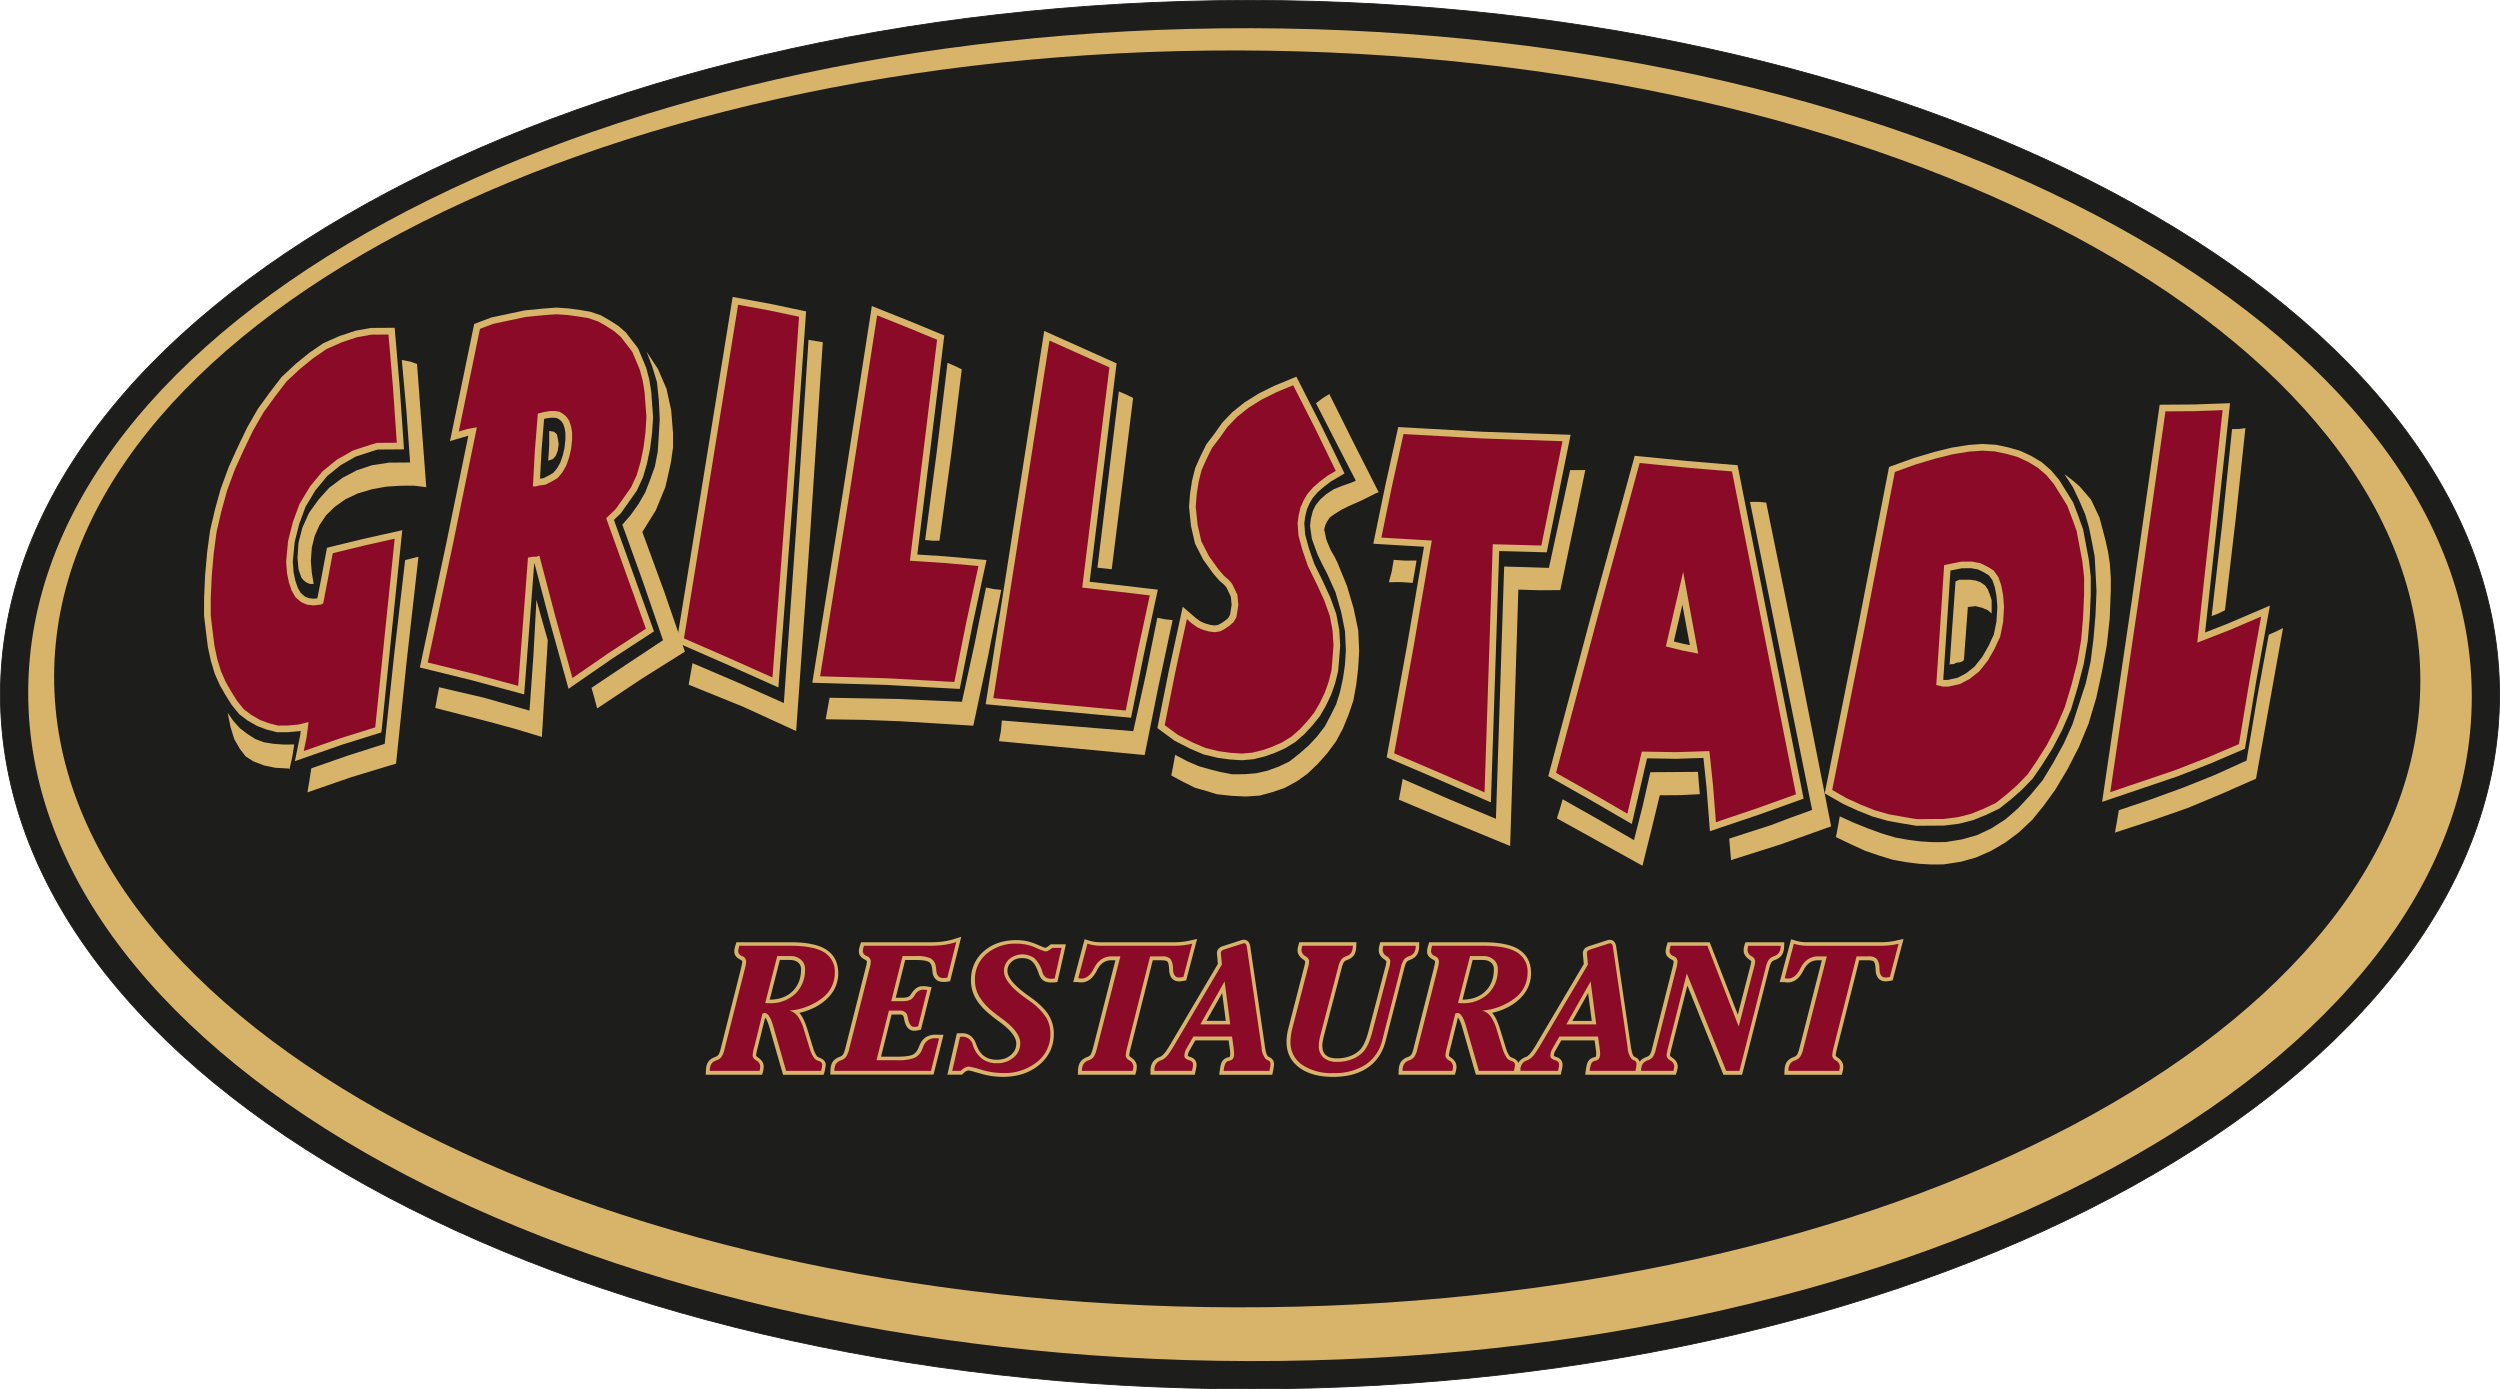
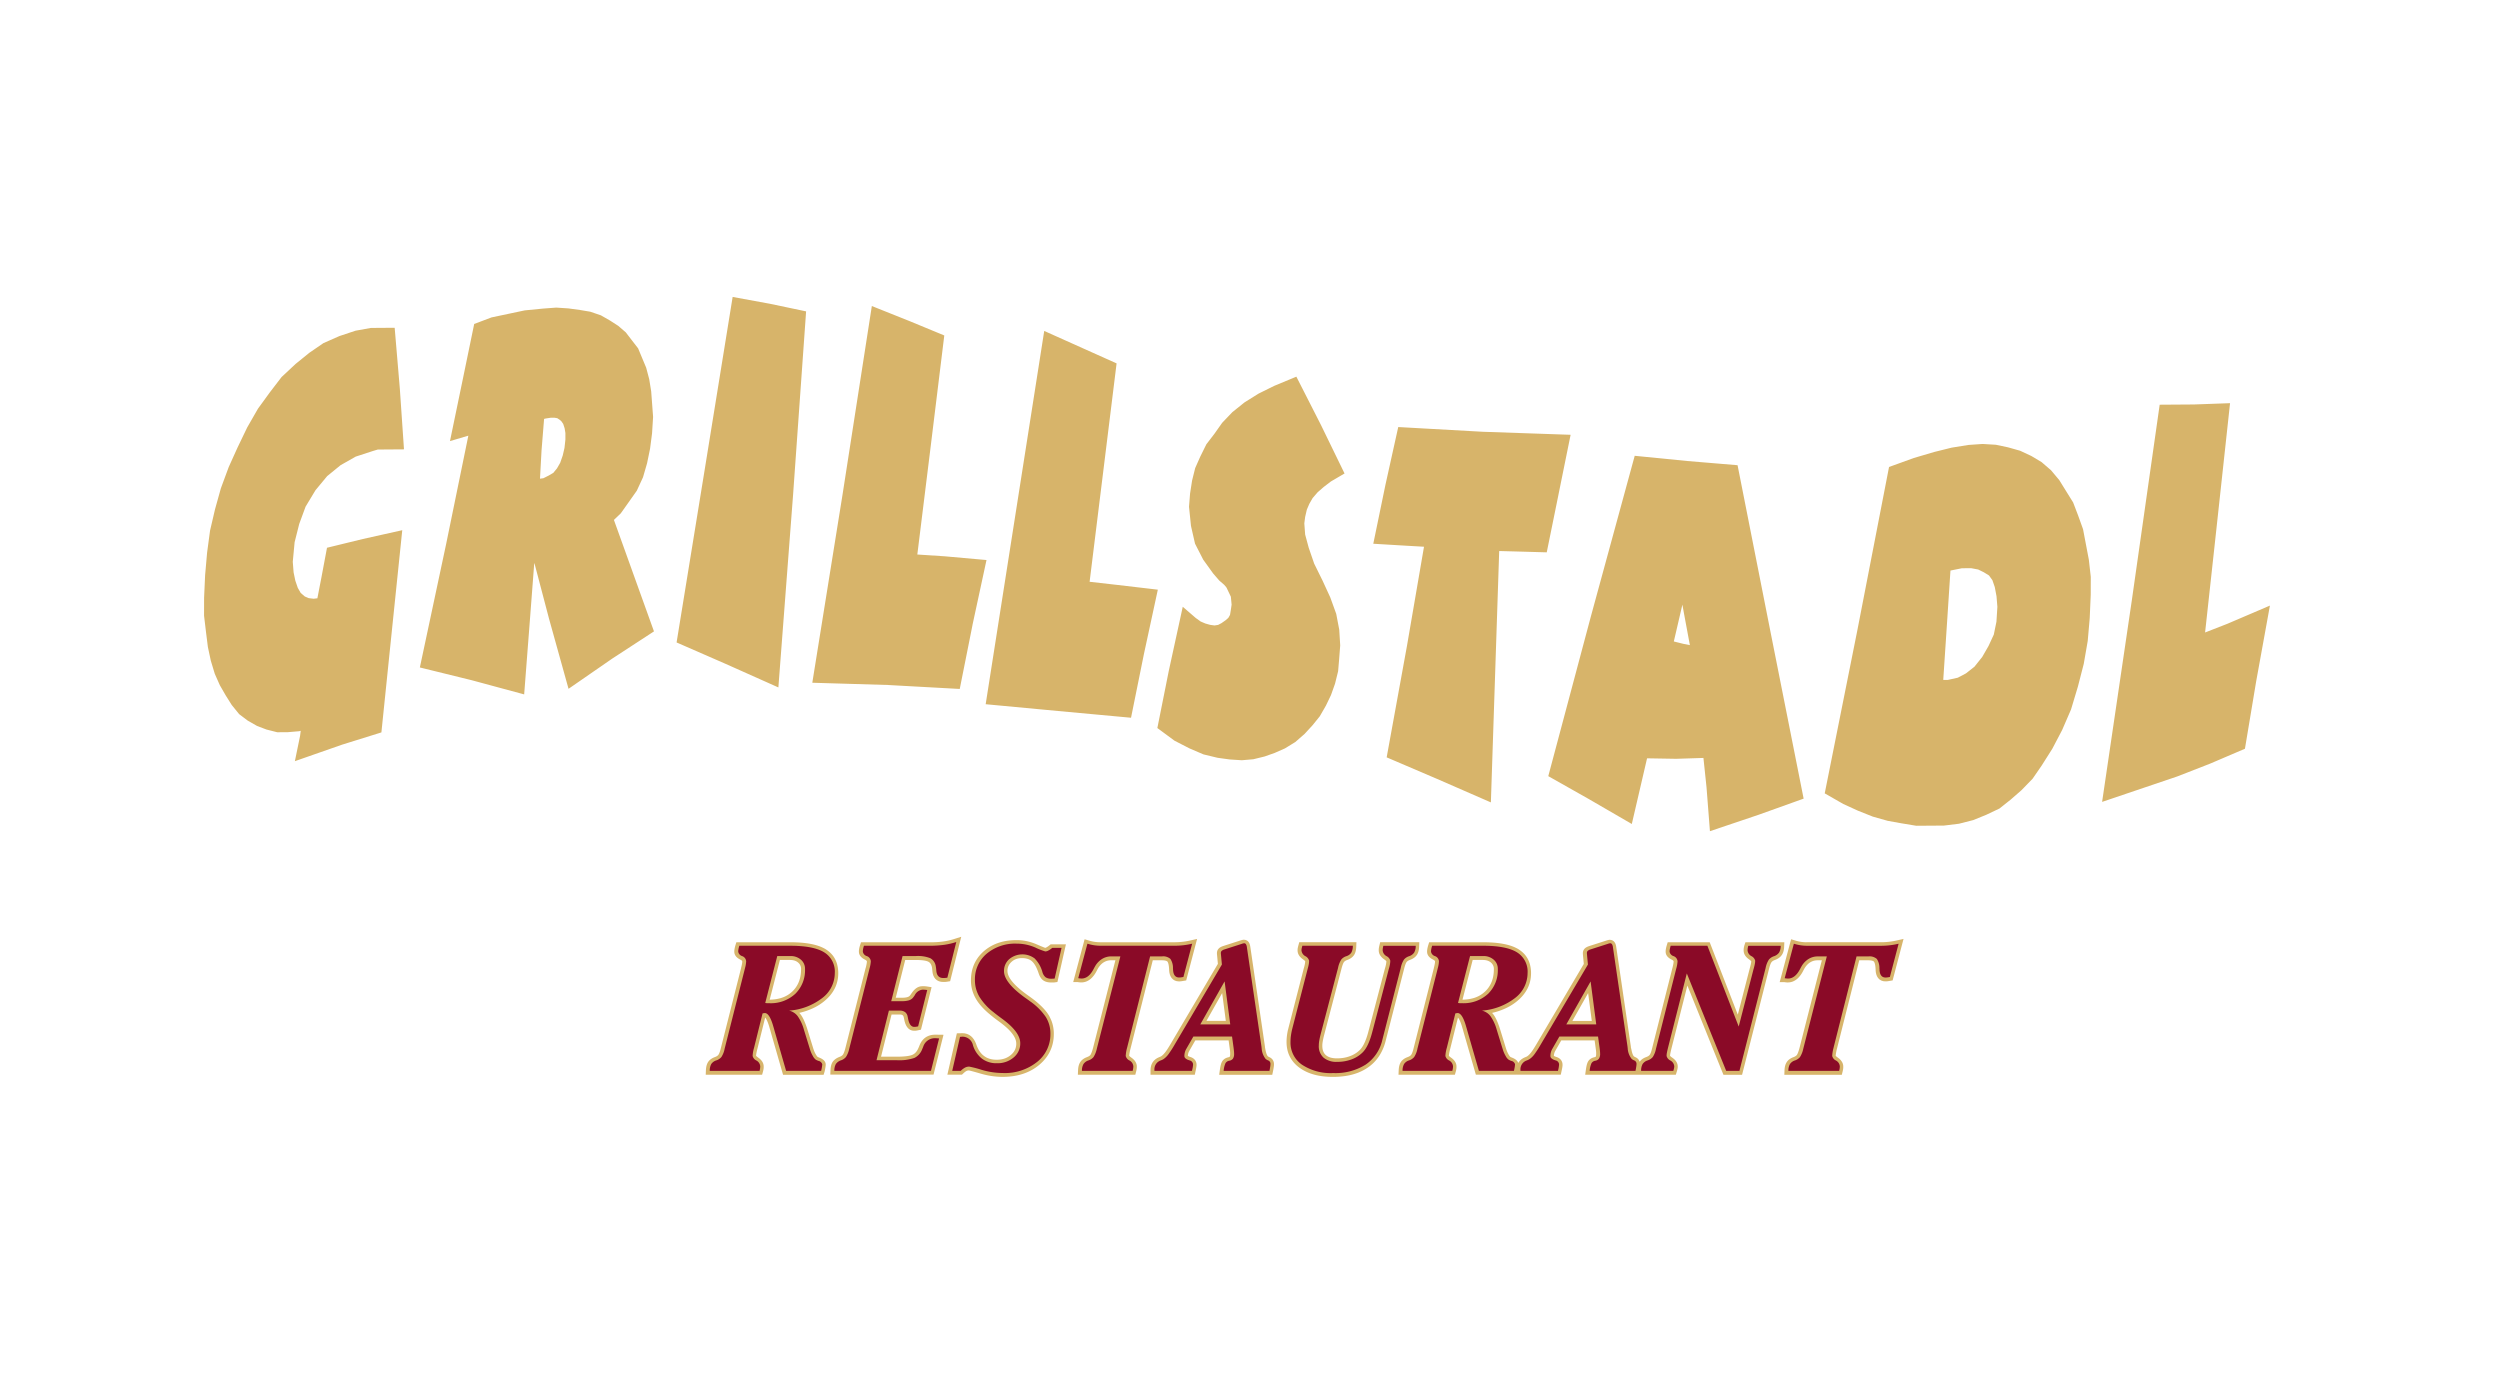
<svg xmlns="http://www.w3.org/2000/svg" id="Ebene_1" data-name="Ebene 1" viewBox="0 0 607.678 337.695">
  <defs>
    <style>
      .cls-1 {
        fill: #1d1d1b;
        stroke: #1d1d1b;
        stroke-miterlimit: 2.613;
        stroke-width: 0.216px;
      }

      .cls-1, .cls-2, .cls-3 {
        fill-rule: evenodd;
      }

      .cls-2 {
        fill: #d7b46a;
      }

      .cls-3, .cls-4 {
        fill: #8a0a27;
      }

      .cls-5 {
        fill: none;
      }
    </style>
  </defs>
  <title>grillstadllogo</title>
  <g>
-     <path class="cls-1" d="M303.731,0C471.449,0,607.462,75.563,607.462,168.74s-136.013,168.74-303.731,168.74S0,261.916,0,168.74,136.013,0,303.731,0h0Z" transform="translate(0.108 0.108)" />
-     <path class="cls-2" d="M304.124,6.75C468.115,7.135,600.93,79.987,600.712,169.436S467.328,331.114,303.337,330.729,6.532,257.493,6.749,168.043,140.134,6.366,304.124,6.75h0ZM301,12.154c158.8,0.372,287.413,69.08,287.208,153.432S459.055,318.043,300.256,317.67,12.843,248.59,13.048,164.238,142.2,11.782,301,12.154h0Z" transform="translate(0.108 0.108)" />
    <path class="cls-2" d="M548.3,165.523l-2.729,16.368-8.5,3.634-7.936,3.093-7.911,2.679-10.37,3.512,7.206-48.875,6.789-47.669,8.331-.058,8.774-.315L538.676,128.1l-2.79,25.53,5.384-2.1,10.374-4.437L548.3,165.523h0ZM86.344,110.883l-3.678,2.09-3.248,2.649-2.836,3.423-2.412,4-1.547,4.206-1.117,4.428-0.449,4.764,0.2,2.57,0.416,2.01,0.606,1.764,0.71,1.234,0.993,0.855,0.948,0.405,1.2,0.143,0.908-.107,0.971-5.011,1.368-7.272,8.684-2.12,9.608-2.148-2.6,25.148L92.6,177.919l-9.578,2.986-11.454,4.006,1.261-6.139,0.161-1.24-0.392.1-2.736.232-2.586.018-2.6-.659-2.287-.866L60.1,175.047l-2.084-1.573-1.8-2.225-1.451-2.308-1.44-2.5-1.226-2.77L51.137,160.5l-0.716-3.343-0.463-3.69-0.466-3.92,0.01-4.352,0.247-5.5,0.485-5.5,0.719-5.345,1.2-5.143,1.429-5.134,1.907-5.156,2.126-4.708,2.361-4.912L62.6,99.226,65.454,95.3l2.883-3.762,3.388-3.168,3.343-2.715L78.5,83.3l3.916-1.727,3.893-1.295,3.724-.673,5.792-.041,1.251,14.75,1.014,14.805-6.368.045-1.148.341-4.225,1.379h0Zm67.246,27.839,5.264,14.642-10.106,6.588-10.66,7.37-4.74-17.03-3.536-13.455h-0.064l-1.1,14.39-1.345,17.454-12.756-3.448-12.6-3.1,6.411-30.107,5.375-26.236-4.465,1.321L112.4,92l2.755-13.36,4.207-1.593,4.059-.858,4.026-.852,4.509-.442,3.141-.232,2.947,0.193,2.857,0.392,2.467,0.413,2.582,0.878,2.253,1.29,1.977,1.276L152,80.678l1.484,1.929L155,84.57l1,2.4,0.962,2.307,0.738,2.79,0.479,2.96,0.461,6.205-0.251,3.984-0.484,3.735-0.729,3.544-0.985,3.4-1.511,3.273-1.945,2.751-1.949,2.752-1.668,1.6,4.472,12.444h0ZM135.9,101.9l-0.554-.357-0.692-.115-0.9.006-1.2.181-0.409.1-0.62,7.663-0.376,6.867,0.817-.106,1.328-.669,1.093-.638,0.89-1.082,0.783-1.364,0.62-1.788,0.425-1.833,0.219-2.031,0-1.59-0.188-1.152-0.348-1.065-0.443-.64-0.454-.39h0Zm56.716,18.925-3.523,46.162-12.742-5.692-12-5.241,6.779-41.683,6.846-42.3,9.064,1.66,8.792,1.849-3.213,45.244h0Zm43.649,31.061-3.087,15.469-17.6-.968-18.239-.541,7.34-45.673,7.132-45.895L221.121,78l8.3,3.433-3.453,28.174-3.1,25.069,6.655,0.436,10.159,0.907-3.423,15.861h0Zm41.648,7.146-3.1,15.321-17.661-1.63-17.671-1.656,7.083-45.154,7.149-45.58,17.589,7.887-3.45,27.935-3.108,25.15,6.728,0.763,9.854,1.155-3.416,15.81h0ZM323.4,116.918l-1.732,1.327-1.5,1.306-1.216,1.412-0.8,1.4-0.6,1.392-0.417,1.79-0.2,1.568,0.2,2.7,0.866,3.21,1.327,3.862,2.038,4.136,1.879,4.087,1.446,3.994,0.731,3.838,0.236,3.829L325.4,160.1l-0.251,2.951L324.4,166.08l-0.988,2.776-1.227,2.553L320.694,174l-1.741,2.161L317,178.284l-2.26,1.976-2.53,1.554-2.476,1.09-2.451.868-2.75.672-2.795.24-2.96-.193-2.911-.4-3.45-.831L289,181.795l-3.631-1.868-4.157-3.07,2.779-13.9,3.394-15.576,3.164,2.727,1.188,0.852,1.13,0.485,1.182,0.332,1.045,0.145,0.885-.135,0.824-.433,1-.7,0.656-.572,0.412-.718,0.184-1.1,0.205-1.4-0.182-1.93-1-2.1-0.123-.216-0.514-.592-1.157-1-1.508-1.74-2.417-3.358-1.991-3.89-0.982-4.306-0.478-4.664,0.255-3.222,0.49-3.153,0.754-3.028,1.233-2.781,1.482-3,1.939-2.526,1.907-2.7,2.48-2.594L302.4,97.7l3.4-2.125,3.829-1.895,5.37-2.229,5.982,11.749,5.73,11.782-3.3,1.932h0Zm55.314,3.2-2.853,14.031-7.157-.2-4.4-.117-0.944,28.536-1.078,32.564-13.06-5.7-12.27-5.25,4.92-27.016,4.154-24.18-4.458-.256-7.869-.469,2.952-14.312,3.113-14.054,20.579,1.149,21.32,0.732-2.952,14.542h0Zm48.52,77.863-11.706,3.949-0.83-10.671-0.75-7.134-6.649.212-7.053-.121-3.709,15.965L386.09,194.12l-9.857-5.57L386.6,149.683l10.644-39,12.7,1.261,12.3,1.027,8.009,40.529,8.05,40.517-11.072,3.968h0Zm-17.973-48.75-0.43-2.365-2.08,8.949,2.365,0.588,1.535,0.3-1.389-7.475h0Zm98.581,0.924-0.483,5.533-0.965,5.566-1.425,5.534-1.67,5.561-2.155,4.982-2.386,4.551-2.609,4.122-2.187,3.17-2.694,2.778-2.632,2.3-2.729,2.169-3.225,1.531-3.157,1.284-3.453.883-3.669.449-6.717.047-3.618-.6-3.326-.6-3.623-1.024-3.585-1.428-3.571-1.632-4.531-2.593,7.957-39.782,7.677-39.554,6.016-2.178,4.947-1.462,4.27-1.06,4.079-.655,3.417-.237L485.025,108l2.947,0.621,2.953,0.833,2.736,1.28,2.5,1.5,2.277,1.966,2,2.387,1.673,2.7,1.7,2.733,1.21,3.165,1.2,3.342,0.709,3.737,0.7,3.673,0.47,4.169-0.01,4.349-0.248,5.7h0ZM485.184,144.8l-0.418-2.207-0.577-1.673-0.827-1.15-1.279-.786-1.353-.664-1.715-.319-2.237.016-1.932.386-0.854.172-0.88,13.432-0.871,13.128,0.116,0.028,1.018-.007,2.4-.536,1.992-1.052,2.053-1.614,1.894-2.38,1.53-2.657,1.287-2.786,0.639-3.125,0.227-3.593-0.21-2.611h0Z" transform="translate(0.108 0.108)" />
-     <path class="cls-3" d="M549.516,149.763l-2.816,15.5-2.584,15.5-7.647,3.271-7.877,3.071-7.876,2.667-7.878,2.669,6.823-46.28,6.591-46.277,6.946-.049,6.945-.249-3.076,28.365L533.988,156.1l7.881-3.07,7.646-3.27h0ZM96.352,107.51l-3.241.023-1.619.011-1.39.413-4.4,1.437-3.941,2.239-3.479,2.837-3.017,3.641-2.556,4.239-1.631,4.434-1.168,4.633-0.474,5.028,0.224,2.81,0.458,2.209L70.8,143.47l0.922,1.6,1.387,1.194L74.5,146.86l1.62,0.193,1.85-.217,0.231-.2,0.234,0,1.17-6.038,1.174-6.239,7.642-1.866,7.413-1.657-2.37,22.929L91.1,176.7l-8.574,2.673-8.8,3.078,0.7-3.422,0.47-3.623-2.546.623-2.547.216-2.316.016-2.312-.585-2.082-.788-2.081-1.193L59.161,172.3l-1.617-2-1.384-2.2-1.382-2.4-1.153-2.6-0.918-3.01-0.687-3.208-0.454-3.616-0.454-3.817,0.01-4.219,0.244-5.431,0.478-5.43,0.7-5.232,1.17-5.034,1.4-5.035,1.864-5.038,2.094-4.638,2.326-4.839,2.56-4.441,2.786-3.839,2.787-3.638,3.247-3.036,3.248-2.638,3.247-2.233,3.7-1.634,3.71-1.234,3.472-.628,2.085-.015,2.083-.015,1.125,13.259,0.894,13.059h0Zm60.667-6.254-0.241,3.82-0.47,3.622-0.7,3.422-0.933,3.222-1.4,3.025L151.416,121l-1.859,2.625-2.319,2.228,4.828,13.433,4.829,13.434-9.042,5.894-8.811,6.092-4.132-14.847-3.9-14.845-0.23,0-0.463.2-0.926.007-1.158.209-1.195,15.689L125.844,166.6l-10.875-2.94-11.106-2.735,6.087-28.589,5.856-28.583-2.316.419-2.086.617,2.579-12.482,2.574-12.478L119.8,78.6l3.936-.832,3.938-.833,4.4-.432,3.009-.222,2.777,0.182,2.777,0.381,2.314,0.387,2.313,0.787,2.083,1.192,1.847,1.192,1.617,1.4,1.385,1.8,1.385,1.8,0.922,2.205,0.92,2.205,0.69,2.607,0.456,2.814,0.448,6.025h0ZM138.95,106.81l0-1.808-0.23-1.405-0.459-1.405-0.692-1-0.693-.6-0.926-.6-1.156-.192-1.156.008-1.39.21-1.621.412-0.717,8.85-0.484,8.848,0.693,0,0.7-.207,1.62-.211,1.622-.817,1.39-.812,1.163-1.415,0.928-1.616,0.7-2.016,0.466-2.013,0.238-2.214h0Zm55.167-29.933L191,120.719l-3.347,43.844-10.638-4.752-10.869-4.746,6.579-40.451,6.579-40.65,7.405,1.356,7.4,1.557h0Zm43.607,60.6-3.042,14.094-2.812,14.089-16.2-.892-16.434-.487,7.051-43.87L213.1,76.541l7.4,2.963,7.17,2.964-3.3,26.959-3.306,26.757,8.331,0.546,8.333,0.744h0Zm41.651,7.148-3.044,14.09L273.521,172.6l-16.2-1.5-15.971-1.5,6.818-43.465,6.817-43.467,14.569,6.532-3.3,26.757-3.306,26.76,8.333,0.946,8.1,0.949h0Zm45.213-30.269-2.086,1.22-1.855,1.421-1.624,1.418-1.394,1.619-0.928,1.614-0.7,1.613-0.469,2.013-0.234,1.812,0.223,3.013,0.92,3.41,1.378,4.01,2.074,4.208,1.842,4.006,1.379,3.811,0.688,3.611,0.223,3.617-0.239,3.219-0.239,2.814-0.7,2.823-0.932,2.619-1.163,2.42-1.394,2.423-1.627,2.02-1.856,2.022-2.088,1.826-2.318,1.423-2.319,1.021-2.316.82-2.548.623-2.547.218-2.779-.181-2.774-.385-3.241-.781-3.238-1.386-3.466-1.784L283,176.155l2.576-12.883,2.807-12.885,1.156,1,1.388,0.995,1.387,0.6,1.389,0.391,1.387,0.192,1.389-.212,1.159-.61,1.159-.811,0.929-.811,0.7-1.211,0.235-1.409,0.236-1.609-0.227-2.409-1.152-2.406-0.23-.4-0.692-.8-1.157-1-1.385-1.6-2.3-3.2-1.845-3.6-0.916-4.014-0.453-4.419,0.239-3.015,0.469-3.02,0.7-2.819,1.162-2.62,1.4-2.826,1.86-2.424,1.856-2.627,2.321-2.427,2.785-2.233,3.244-2.031,3.708-1.834,3.94-1.636,5.3,10.414,5.066,10.418h0Zm55.112-7.221-2.575,12.68L374.546,132.5l-5.786-.159-6.019-.16-1,30.159-1,30.158-10.868-4.745-11.1-4.75,4.692-25.76,4.46-25.962-6.249-.359-6.018-.359,2.574-12.482,2.81-12.684,19.211,1.073,19.443,0.667h0Zm56.743,85.835-9.729,3.487-9.732,3.283-0.672-8.639-0.908-8.637-8.1.258-8.334-.143-3.508,15.1-8.554-4.966-8.786-4.964,10.043-37.658,10.279-37.662,11.339,1.126,11.112,0.927,7.776,39.345,7.776,39.141h0Zm-23.762-34.2-1.828-9.837-1.827-10.039-4.212,18.121,3.935,0.978,3.933,0.776h0Zm93.789-14.328-0.245,5.631-0.474,5.43-0.942,5.434-1.4,5.439-1.633,5.439-2.093,4.838-2.327,4.438-2.556,4.038-2.091,3.031-2.551,2.631-2.552,2.229-2.552,2.028-3.013,1.431-3.011,1.224-3.244.83-3.472.425-3.24.023-3.244.023-3.471-.58-3.238-.58-3.467-.981-3.471-1.383-3.469-1.585-3.466-1.984,7.731-38.649,7.5-38.647,5.1-1.845,4.866-1.439,4.168-1.035,3.939-.632,3.24-.225,3.01,0.181,2.777,0.585,2.775,0.783,2.542,1.19,2.314,1.39,2.077,1.793,1.848,2.2,1.613,2.6,1.616,2.6,1.149,3.006,1.149,3.208,0.686,3.613,0.687,3.613,0.453,4.016-0.01,4.222h0Zm-19.452,2.951-0.225-2.813-0.456-2.407-0.692-2.006-1.151-1.6-1.617-.993-1.619-.794-2.084-.387-2.546.018-2.085.417-2.084.419L471.5,151.92l-0.96,14.477,1.619,0.39,1.389-.01,2.78-.622,2.317-1.223,2.32-1.825,2.09-2.626,1.627-2.828,1.4-3.025,0.7-3.421,0.241-3.821h0Z" transform="translate(0.108 0.108)" />
-     <path class="cls-2" d="M545.686,103.958l-2.366,22.129-2.6,22.13-1.623.815-1.621.613,2.6-22.731,2.369-22.731,1.62-.011,1.62-.214h0Zm9.146,48.581-3.285,18.315-3.283,18.315-8.343,3.679-8.341,3.473-8.806,3.077-8.8,2.876,0.469-2.617,0.47-2.816,7.876-2.667,7.88-2.871,7.647-3.069,7.647-3.47,2.581-15.294,2.815-15.3,1.852-.814,1.624-.818h0ZM71.409,180.854l-0.472,3.019-0.7,3.019h0l-0.23-.2-3.24-.18-2.777-.586-2.545-.986-1.848-1.191-1.386-1.8-1.382-2.4-0.918-3.008-0.687-3.411,1.385,2,1.616,1.8,1.849,1.394,1.85,1.193L64,180.3l2.314,0.387,2.544,0.182,2.549-.018h0Zm30.2-45.638-2.839,25.143-2.609,25.146L85.279,188.8l-10.658,3.693,0.47-2.814,0.469-3.019,8.806-3.077L93.4,180.7l2.369-22.329,2.6-22.331,1.622-.413,1.623-.41h0Zm1.89-16.9-3.008-.381-3.241.023-3.475.224-3.474.628-3.473,1.03-3.015,1.428-2.55,1.827-2.087,2.024-1.627,2.424-1.165,2.622-0.7,2.819L75.45,136.2l0.223,2.815,0.459,2.812-0.928.006-0.925-.4-0.694-.6-0.46-.6-0.69-2.005-0.226-2.81,0.242-3.622,0.933-3.625,1.629-3.63,2.324-3.232,2.552-2.832,3.246-2.435,3.479-1.834,3.7-1.23,4.169-.634,2.548-.018,2.544-.018L98.686,99.856,97.558,87.4l2.082,0.386,1.621,0.594,1.12,15.066,1.123,14.867h0Zm32.2-10.478-0.235,1.612L135,110.658l-0.7.809-1.158.409,0.242-3.619,0.009-3.617,1.156,0.192,0.693,0.6,0.228,1,0.228,1.405h0ZM133.046,155.5L131.6,179.024l-6.479-1.963-6.476-1.764-12.957-3.327,0.472-2.617,0.467-2.415,10.874,2.538,11.1,3.139,0.957-13.477,0.727-13.47,1.377,5.014,1.377,4.813h0Zm33.327,2.781-10.664,6.708L145.043,172.1l-0.688-2.608-0.69-2.408,8.812-5.89,8.579-5.688-4.827-14.036-5.06-14.037L153.258,125l1.857-2.626,1.627-2.825,1.167-3.023,1.164-3.225,0.7-3.623,0.241-3.82,0.241-4.021-0.22-4.622L159.585,92.8l-1.15-3.81-1.38-3.611,2.768,4.2,2.074,4.809,1.142,5.221,0.451,5.624-0.008,3.416-0.472,3.42-0.7,3.221-0.7,3.02-2.327,5.645-3.254,5.25,5.287,14.434,5.058,14.639h0Zm33.516-75.211-3.122,47.262-3.354,47.258-6.476-2.969-6.473-2.969-13.185-5.335,0.471-2.616,0.471-2.617,11.1,4.746,11.1,4.947,3.117-44.242,2.881-44.043,3.473,0.579h0Zm43.376,60.2-3.28,16.505-3.511,16.509L218.651,175.2l-9.029-.337-9.027-.138,0.469-2.615,0.472-2.616,16.2,0.286,15.971,0.692,3.042-13.887,2.812-13.892,1.85,0.387,1.852,0.189h0Zm-9.594-53.6-2.6,20.922-2.826,20.724-1.622.012-1.852-.187,2.83-21.53,2.6-21.526,1.85,0.789,1.618,0.8h0Zm51.247,60.947L281.4,167.119l-3.279,16.3-17.589-1.685-17.822-1.685,0.468-2.416,0.237-2.615,15.971,1.3,15.97,1.3,3.043-13.689,2.811-13.89,1.852,0.388,1.851,0.188h0Zm-9.6-54-2.6,20.922-2.6,20.722-1.619-.188-1.85-.189,2.6-21.325,2.6-21.524,1.851,0.79,1.618,0.793h0Zm59.671,22.9-0.462.206-0.465.2-3.245,1.63-2.78,1.225-2.086,1.019-1.622,1.017-1.161.814-0.7,1.01-0.465,1.007-0.235,1.008,0.23,1,0.227,1.2,0.462,1.2,0.689,1.605,0.924,1.6,0.691,1.4,2.3,5.614,1.606,5.414,1.146,5.419,0.219,5.024-0.241,4.225-0.474,4.021-0.7,3.826-1.167,3.425-1.4,3.426-1.629,3.027-2.088,2.831-2.322,2.629-2.552,2.432-2.55,1.824-3.014,1.629-3.012,1.027-3.011.824-3.473.227-3.472-.178-3.473-.378-2.543-.786-2.776-.786-2.773-1.387L284.6,188.4l0.467-2.414,0.47-2.617,3.006,1.588,2.775,1.188,2.777,0.783,2.313,0.586,3.008,0.585,3.009-.021,2.779-.224,2.779-.622,2.782-1.025,2.552-1.222,2.317-1.828,2.322-2.026,2.085-2.225,1.86-2.426,1.393-2.622,1.4-2.823,0.935-3.022,0.7-3.223,0.47-3.217,0.241-3.621-0.221-4.622-0.915-4.616-1.378-4.814-2.072-4.608-1.152-2.205-1.154-2.4-1.38-3.813-0.227-1.6-0.226-1.607,0.234-1.811,0.469-1.811,0.7-1.412,1.161-1.417,1.39-1.214,1.857-1.218,2.084-.819,2.318-.822,0.463-.2,0.462-.2L324.6,107.32,319.766,97.9l1.623-1.215,1.623-1.018L329,107.689l5.99,11.818h0Zm9.22,16.62-0.468,2.818-0.47,2.616-2.778-.183-3.008.021,0.7-2.616,0.472-2.817,2.776,0.181,2.777-.019h0Zm41.027-22-3.045,14.7-3.044,14.493-5.091.036-5.092-.166-1,31.164-1,31.164-13.413-5.534-13.644-5.733,0.468-2.417,0.47-2.616,11.331,4.947,11.333,4.744,1-30.763,1-30.561,5.557,0.163,5.322,0.166,2.576-11.88,2.576-11.878,1.852-.013,1.851-.013h0Zm27.824,78.8-4.862.233-4.863.034-2.1,8.659-2.105,8.458-10.4-5.756-10.4-5.757,0.7-2.217,0.7-2.416,8.786,4.965,8.551,4.964,2.1-8.258,1.873-8.255,5.785-.04,5.788-.041,0.225,2.814,0.226,2.612h0Zm31.929,7.816-12.048,4.306-12.278,3.9-0.228-2.611-0.223-2.612L430.4,200.45l4.867-1.845,5.1-1.842-7.549-37.337-7.551-37.535,2.084-.015,1.852,0.187,8.007,39.342,7.78,39.344h0Zm39.016-53.14,0,0.6v0.8l-0.923-.8-1.389-.594-1.617-.39-1.854.213-0.479,6.438-0.479,6.435-0.463.4-0.7.207-0.462,0-0.463.2-0.464.206-0.464,0-0.231,0-0.231.2,0.718-10.257,0.72-10.054,0.463-.205,0.463-.2,0.463,0,0.464,0,1.619-.011,1.39,0.191,1.156,0.393,1.156,0.8,0.691,1,0.459,1.2,0.46,1.406,0,1.808h0Zm28.946-3.822-0.247,6.435L512,156.659l-1.174,6.441-1.4,6.443-1.867,6.243-2.328,5.647-2.789,5.444-3.021,5.047-2.788,3.839-2.787,3.436-3.247,3.038-3.246,2.436-3.479,2.035-3.707,1.632-3.707,1.031-4.168.633-3.009.021-3.009-.179-3.009-.383-3.24-.579-3.24-.983-3.469-1.181-3.468-1.584-3.7-1.782,0.47-2.417,0.467-2.616,3.47,1.582,3.469,1.384,3.238,1.183,3.238,0.982,3.239,0.583,3.008,0.378,3.01,0.182,3.009-.021,3.938-.629,3.7-1.031,3.478-1.635,3.48-2.234,3.016-2.633,3.016-3.238,3.018-3.642,2.557-4.237,2.556-4.641,2.1-4.638,1.631-5.036,1.634-5.038,1.171-5.235,0.707-5.634,0.474-5.629,0.245-5.832-0.221-4.422-0.22-4.018-0.686-3.614-0.688-3.41-0.918-3.212-1.381-3.2-1.611-3.408-2.078-3.2,1.849,1.395,1.848,1.594,2.773,3.2,2.073,4.407,1.376,5.217,0.684,3.01,0.458,3.013,0.223,3.414-0.008,3.416h0Z" transform="translate(0.108 0.108)" />
    <path class="cls-2" d="M194.612,235.472l-0.012-.261-0.033-.228-0.053-.209-0.073-.194-0.093-.184-0.115-.175-0.141-.17-0.17-.166-0.185-.151-0.2-.128-0.213-.11-0.233-.092-0.254-.074-0.276-.054-0.3-.034-0.339-.012h-2.459l-2.476,9.653,0.263-.005,0.446-.025,0.432-.041,0.417-.057,0.4-.073,0.389-.089,0.376-.1,0.361-.12,0.348-.135,0.336-.151,0.324-.166,0.311-.181,0.3-.2,0.289-.212,0.277-.228,0.267-.244,0.252-.257,0.235-.267,0.219-.277,0.2-.286,0.186-.3,0.17-.306,0.154-.317,0.138-.327,0.123-.34,0.107-.351,0.091-.363,0.074-.375,0.059-.39,0.042-.4,0.025-.415,0.008-.417h0Zm9.037,1-0.013.485-0.04.48-0.066.473-0.094.466-0.12.457-0.147.449L203,239.72l-0.2.43-0.226.419-0.251.409-0.277.4-0.3.388-0.325.376-0.35.367-0.373.355-0.4.346-0.418.331-0.433.314-0.449.3-0.466.28-0.482.263-0.5.246-0.513.23-0.528.213-0.543.2-0.558.179-0.573.163-0.588.147-0.062.014,0.244,0.288,0.128,0.169,0.119,0.172,0.117,0.18,0.113,0.188,0.111,0.2,0.109,0.206,0.107,0.214,0.1,0.222,0.1,0.23,0.1,0.24,0.1,0.249,0.1,0.258,0.1,0.267,0.1,0.277,0.1,0.286,0.093,0.295,1.469,4.766,0.068,0.2,0.071,0.2,0.073,0.188,0.075,0.18,0.078,0.172,0.081,0.166,0.083,0.157,0.086,0.152,0.084,0.139,0.079,0.122,0.073,0.1,0.062,0.081,0.051,0.059,0.036,0.037,0.017,0.014,0.009,0.007,0.017,0.01,0.045,0.024,0.051,0.026,0.057,0.028,0.066,0.029,0.074,0.032,0.081,0.034,0.11,0.044,0.258,0.113,0.246,0.127,0.23,0.143,0.214,0.167,0.2,0.2,0.171,0.252,0.124,0.3,0.038,0.3-0.005.189-0.012.15-0.018.155-0.024.167-0.029.178-0.034.193-0.039.209-0.043.214-0.01.058-0.014.069-0.014.063-0.014.061-0.015.059-0.016.057-0.016.054-0.213.67h-9.85L187.2,250.6l-0.019-.075-0.018-.069-0.02-.077-0.023-.083-0.025-.089-0.027-.091-0.031-.1L187,249.9l-0.119-.421-0.115-.371-0.115-.341-0.115-.311-0.115-.281-0.113-.249L186.2,247.7l-0.107-.185-0.1-.152-0.091-.117-0.019-.02L184,254.808l-0.042.149-0.067.276-0.06.266-0.05.245-0.04.223-0.031.2-0.021.176-0.012.15v0.026l0.022,0.029,0.073,0.079,0.111,0.1,0.146,0.118,0.2,0.147,0.254,0.19,0.246,0.219,0.222,0.236,0.192,0.257,0.161,0.279,0.12,0.3,0.076,0.317,0.022,0.294V259.2l0,0.087,0,0.089-0.006.085-0.007.085-0.01.087-0.011.087-0.013.084-0.013.081-0.016.084-0.017.084-0.018.085-0.02.087-0.022.087-0.023.086-0.213.731h-13.7l0.05-1.222,0.024-.289,0.037-.279,0.05-.269,0.067-.259,0.083-.248,0.1-.238,0.123-.225,0.147-.215,0.171-.2,0.191-.184,0.206-.164,0.222-.147,0.234-.13,0.246-.116,0.236-.093,0.183-.071,0.144-.065,0.127-.067,0.111-.067,0.1-.069,0.082-.069,0.071-.07,0.058-.069,0.058-.082,0.067-.116,0.076-.157,0.082-.194,0.084-.229,0.085-.264,0.085-.3,0.086-.34,4.906-19.4,0-.014,0-.008,0-.02,0.007-.029,0.009-.037,0.009-.038,0.013-.05,0.008-.03,0.06-.247,0.052-.233,0.043-.212,0.034-.191,0.025-.168,0.017-.141,0.009-.116,0-.067-0.005-.068-0.009-.035-0.015-.035-0.029-.045-0.051-.059-0.081-.07L180,233.236l-0.186-.1L179.566,233l-0.26-.167-0.239-.187-0.219-.214-0.189-.248-0.151-.283-0.1-.314-0.03-.293,0-.134,0-.094,0.007-.094,0.008-.1,0.012-.1,0.014-.1,0.016-.1,0.017-.1,0.02-.1,0.022-.107,0.025-.11,0.027-.113,0.031-.118,0.034-.122,0.037-.124,0.235-.749H191.94l0.357,0,0.352,0L193,228.938l0.341,0.011,0.336,0.014,0.33,0.017L194.329,229l0.318,0.025,0.313,0.027,0.308,0.031,0.3,0.034,0.3,0.038,0.291,0.04,0.286,0.045,0.28,0.048L197,229.339l0.269,0.054,0.264,0.058,0.258,0.061,0.252,0.065,0.247,0.069,0.241,0.072,0.237,0.076,0.23,0.08,0.226,0.083,0.22,0.088,0.215,0.092,0.21,0.1,0.2,0.1,0.2,0.1,0.193,0.109,0.191,0.115L201,230.9l0.338,0.256,0.318,0.275,0.3,0.294,0.273,0.312,0.25,0.33,0.226,0.347,0.2,0.363,0.177,0.377,0.153,0.393,0.129,0.407,0.1,0.42,0.08,0.432,0.057,0.445L203.639,236l0.011,0.47h0Zm6.674-1.322,0.008-.03,0.01-.034,0.008-.03,0.01-.036,0.005-.018,0.057-.243,0.052-.235,0.043-.214,0.035-.193,0.027-.169,0.017-.143,0.009-.115,0-.063-0.005-.065-0.008-.034-0.015-.035-0.03-.046-0.053-.06-0.083-.072-0.119-.082-0.184-.1L209.859,233l-0.263-.167-0.241-.189-0.219-.215-0.189-.249-0.15-.284-0.1-.314-0.03-.292,0-.138,0-.1,0.006-.1,0.008-.1,0.012-.1,0.014-.1,0.016-.1,0.018-.107,0.022-.111,0.024-.111,0.027-.112,0.029-.112,0.032-.112,0.034-.114,0.035-.112,0.235-.73h16.757l0.259,0,0.254,0,0.248-.006,0.243-.008,0.236-.009,0.232-.011,0.224-.012,0.219-.015,0.214-.015,0.208-.018,0.2-.019,0.2-.021,0.19-.022,0.184-.024,0.18-.026,0.179-.027,0.177-.028,0.177-.031,0.175-.032,0.174-.034,0.175-.036,0.174-.038,0.172-.039,0.173-.041,0.172-.043,0.173-.046,0.171-.047,0.172-.049,0.171-.05,0.171-.052,1.711-.541-2.7,10.8-0.648.108-0.07.011-0.068.01-0.071.01-0.069.009-0.066.008-0.066.007-0.072.007-0.073.006-0.069.005-0.07,0-0.074,0-0.074,0-0.072,0H229.1l-0.492-.038-0.5-.133-0.462-.238-0.4-.339-0.306-.419-0.215-.471-0.135-.508-0.065-.51-0.017-.191-0.015-.159-0.016-.146-0.016-.135-0.015-.118-0.016-.1-0.015-.086-0.012-.057-0.071-.255-0.081-.216-0.092-.187-0.1-.161-0.11-.138-0.12-.119-0.133-.1-0.162-.1-0.072-.035-0.1-.04-0.113-.041-0.13-.04-0.144-.039-0.159-.036-0.173-.034-0.189-.03-0.2-.028-0.216-.024-0.229-.02-0.244-.017-0.256-.014-0.269-.009-0.282-.006-0.3,0h-2.533l-2.3,9.176h1.389l0.238,0,0.219-.008,0.2-.013,0.187-.018,0.171-.022,0.156-.026,0.14-.03,0.114-.029,0.1-.034,0.1-.039,0.088-.042,0.079-.044,0.073-.048,0.067-.051,0.061-.055,0.051-.053,0.043-.056,0.044-.057,0.049-.066,0.055-.075,0.06-.085,0.067-.1,0.077-.112,0.245-.348,0.271-.331,0.289-.294,0.31-.255,0.335-.213,0.361-.162,0.385-.1,0.358-.031h0.236l0.095,0,0.088,0,0.086,0,0.086,0,0.085,0.005,0.072,0.006,0.074,0.006,0.081,0.008,0.077,0.008,0.074,0.009,0.074,0.009,0.078,0.01,0.079,0.012,1.042,0.168-2.585,10.324-0.618.134-0.073.016-0.074.016-0.075.015-0.074.014-0.074.014-0.074.012-0.077.012-0.073.009-0.071.008-0.069.006-0.069.006-0.068,0-0.065,0-0.062,0h-0.11l-0.444-.053-0.462-.18-0.4-.286-0.322-.361-0.252-.413-0.2-.456-0.155-.5-0.119-.541-0.013-.079-0.009-.046-0.009-.044-0.008-.04-0.008-.036-0.007-.03-0.007-.026-0.017-.058-0.036-.173-0.029-.1-0.032-.084-0.035-.071-0.036-.059-0.037-.049-0.039-.042-0.046-.04-0.054-.038-0.06-.034-0.07-.031-0.083-.028-0.094-.024-0.108-.018-0.123-.012-0.15,0h-1.954l-2.558,10.253h3.791l0.366,0,0.347-.006,0.333-.01,0.317-.015,0.3-.019,0.286-.023,0.271-.027,0.254-.03,0.237-.034,0.221-.038,0.2-.041,0.186-.043,0.169-.046,0.151-.048,0.133-.048,0.1-.044,0.223-.117,0.2-.135,0.191-.16,0.183-.189,0.176-.22,0.168-.254,0.159-.289,0.16-.35,0.026-.057,0.026-.058,0.026-.06,0.028-.067,0.03-.072,0.03-.074,0.03-.078,0.04-.107,0.126-.291,0.142-.282,0.159-.268,0.175-.252,0.194-.237,0.211-.219,0.226-.2,0.242-.18,0.258-.159,0.27-.136,0.281-.115,0.291-.092,0.3-.071,0.309-.049,0.315-.029,0.309-.009h0.06l0.055,0,0.056,0,0.055,0,0.056,0,0.065,0,0.07,0,0.068,0.006,0.061,0,0.057,0,0.1,0.006,0.045,0,0.046,0h0.041l1.186,0.013-2.422,9.678H201.714l0.049-1.226,0.024-.293,0.037-.281,0.05-.271,0.067-.259,0.084-.248,0.1-.24,0.128-.227,0.152-.21,0.168-.191,0.186-.175,0.2-.159,0.215-.146,0.226-.131,0.24-.12,0.246-.106,0.191-.073,0.138-.062,0.124-.065,0.108-.066,0.1-.069,0.082-.069,0.07-.069,0.059-.069,0.057-.082,0.068-.117,0.078-.158,0.082-.195,0.086-.232,0.088-.266,0.089-.3,0.09-.336,4.905-19.4,0.009-.032,0.005-.02,0.006-.021h0Zm28.449,21.163,0.145,0.125,0.15,0.119,0.154,0.111,0.156,0.1,0.162,0.1,0.166,0.089,0.17,0.082,0.177,0.075,0.183,0.069,0.187,0.061,0.193,0.055,0.2,0.048,0.206,0.041,0.212,0.034,0.22,0.026,0.225,0.019,0.233,0.011,0.237,0,0.27,0,0.262-.014,0.254-.024,0.246-.033,0.239-.042,0.232-.051,0.224-.06,0.216-.068,0.212-.078,0.2-.086,0.2-.1,0.192-.1,0.188-.113,0.182-.122,0.177-.132,0.173-.142,0.166-.149,0.153-.151,0.14-.153,0.128-.156,0.117-.158,0.105-.161,0.095-.164,0.084-.168,0.074-.173,0.064-.176,0.054-.182,0.045-.187,0.035-.194,0.026-.2,0.015-.206,0-.2-0.013-.262-0.038-.258-0.065-.268-0.094-.278-0.124-.29-0.155-.3-0.188-.312-0.222-.322-0.256-.332-0.291-.34-0.326-.348-0.361-.355-0.4-.363-0.432-.368-0.466-.375-0.5-.382-0.345-.252-0.333-.246-0.312-.233-0.292-.221-0.27-.209-0.25-.2-0.229-.183-0.2-.166-0.3-.248-0.3-.251-0.285-.25-0.276-.252-0.266-.252-0.255-.251-0.245-.251-0.236-.252-0.225-.253-0.215-.252-0.2-.253-0.195-.254-0.184-.255-0.173-.255-0.162-.256-0.152-.256-0.142-.257-0.134-.26-0.125-.264-0.116-.268-0.106-.27-0.1-.272-0.088-.276-0.079-.278-0.07-.282-0.06-.284-0.05-.286-0.042-.288-0.032-.291-0.023-.292-0.014-.3,0-.3,0.012-.524,0.036-.516,0.06-.506,0.085-.5,0.11-.486,0.135-.475,0.16-.463,0.185-.452,0.21-.44,0.234-.427,0.259-.414,0.283-.4,0.307-.387,0.33-.373,0.353-.36,0.376-.346,0.4-.328,0.409-.306,0.424-.286,0.437-.264,0.452-.243,0.465-.222,0.479-.2,0.491-.178,0.5-.158,0.517-.136,0.529-.114,0.54-.093,0.553-.072,0.564-.051,0.576-.031,0.585-.01,0.317,0,0.313,0.012,0.313,0.02,0.311,0.028,0.31,0.036,0.308,0.044,0.308,0.052,0.306,0.06,0.3,0.067,0.3,0.076,0.3,0.084,0.3,0.092,0.3,0.1,0.3,0.108,0.3,0.115,0.288,0.121,0.517,0.222,0.45,0.19,0.387,0.16,0.321,0.129,0.255,0.1,0.18,0.063,0.022,0.006,0.034-.008,0.044-.014,0.049-.018,0.055-.024,0.07-.034,0.074-.039,0.077-.044,0.088-.055,0.1-.064,0.106-.074,0.114-.084,0.121-.093,0.38-.3h3.71l-2.065,9.152-0.655.09-0.044.006-0.043.005-0.049.007-0.049,0-0.049.005-0.052,0-0.058,0-0.065,0-0.061,0h-0.059l-0.064,0h-0.285l-0.26-.006-0.261-.02-0.252-.035-0.246-.051-0.239-.069-0.231-.088-0.22-.11-0.216-.135-0.2-.165-0.175-.178-0.157-.194-0.141-.209-0.127-.222-0.113-.232-0.1-.245-0.089-.247-0.1-.289-0.094-.26-0.1-.248-0.1-.237-0.1-.226-0.1-.213-0.1-.2-0.105-.19-0.105-.178-0.106-.165-0.106-.154-0.107-.142-0.107-.131-0.107-.118-0.106-.107-0.105-.1-0.109-.09-0.113-.083-0.117-.077-0.124-.072-0.13-.068-0.134-.062-0.138-.056-0.147-.051-0.154-.046-0.158-.04-0.165-.034-0.173-.028-0.178-.023-0.186-.016-0.193-.01-0.2,0-0.2,0-0.193.012-0.187.018-0.181.027-0.175.033-0.168.04-0.163.047-0.16.055-0.154.061-0.149.068-0.144.075-0.141.082-0.138.09-0.135.1-0.13.1-0.13.116-0.123.119-0.113.12-0.1.122-0.1.124-0.086.126-0.079.129-0.07.13-0.063.134-0.056.137-0.049.141-0.041.145-0.034.15-0.027.155-0.02.161-0.012.167,0,0.157,0.015,0.263,0.044,0.262,0.076,0.279,0.11,0.3,0.146,0.311,0.185,0.328,0.224,0.342,0.264,0.356,0.305,0.368,0.346,0.38,0.388,0.392,0.428,0.4,0.469,0.412,0.51,0.421,0.551,0.43,0.59,0.438,0.208,0.146,0.2,0.145,0.192,0.136,0.177,0.128,0.164,0.118,0.151,0.11,0.139,0.1,0.127,0.094,0.34,0.257,0.33,0.258,0.318,0.257,0.3,0.256,0.293,0.255,0.282,0.255,0.27,0.254,0.257,0.253,0.246,0.251,0.235,0.253,0.223,0.252,0.21,0.252,0.2,0.251,0.186,0.253,0.174,0.253,0.159,0.251,0.15,0.252L255.1,247.2l0.132,0.264,0.121,0.267L255.469,248l0.1,0.276,0.092,0.28,0.082,0.283,0.072,0.286,0.062,0.291,0.053,0.294,0.043,0.3,0.034,0.3,0.024,0.3,0.014,0.306,0,0.314-0.013.55-0.041.546-0.069.536-0.1.526-0.125.515-0.154.5-0.182.492-0.211.481-0.238.467-0.266.455-0.293.441-0.32.428-0.346.413-0.373.4-0.4.386-0.42.369-0.225.183-0.225.174-0.228.168-0.233.164-0.237.157-0.24.151-0.244.146-0.249.14-0.252.134-0.256.128-0.258.122-0.264.117-0.267.111-0.27.105-0.274.1-0.278.094-0.28.087-0.284.082-0.288.076-0.291.071-0.295.064-0.3.059-0.3.053-0.306.048-0.308.041-0.311.036-0.315.031-0.319.025-0.321.019-0.324.014-0.329.008-0.333,0-0.332,0-0.334-.009-0.334-.017-0.336-.022-0.337-.029-0.338-.035-0.339-.042-0.341-.048-0.341-.055-0.341-.061-0.343-.067-0.344-.073-0.344-.081-0.345-.086-0.346-.093-0.342-.1-0.326-.094-0.3-.087-0.286-.081-0.268-.075-0.248-.069-0.229-.062-0.21-.057-0.191-.05-0.172-.045-0.15-.037-0.129-.031-0.11-.024-0.083-.018-0.059-.01-0.058,0-0.079.006-0.075.01-0.073.014-0.073.018-0.07.022-0.068.026-0.076.035-0.076.039-0.078.046-0.091.059-0.1.073-0.112.088-0.12.1-0.127.114-0.4.379h-3.548l2.306-10.052,0.734-.011h0.052l0.028,0,0.069-.005,0.048,0,0.047,0,0.056-.005,0.056-.005,0.05,0,0.04,0,0.038,0,0.042,0,0.052,0h0.072l0.535,0.04,0.544,0.134,0.509,0.227,0.46,0.316,0.4,0.393,0.343,0.459,0.288,0.516,0.231,0.553,0.1,0.281,0.09,0.236,0.1,0.226,0.1,0.217,0.1,0.208,0.108,0.2,0.112,0.19,0.116,0.181,0.12,0.172,0.125,0.164,0.129,0.156,0.132,0.148,0.136,0.139,0.14,0.132h0Zm35.6,0.206,0.021,0.029,0.074,0.08,0.11,0.1,0.146,0.118,0.2,0.147,0.254,0.19,0.246,0.219,0.222,0.236,0.192,0.257,0.16,0.279,0.121,0.3,0.075,0.317,0.023,0.294V259.2l0,0.087,0,0.087-0.007.085-0.007.085-0.01.087-0.011.087-0.013.083-0.013.081-0.016.086-0.016.081-0.017.08-0.018.081-0.019.082-0.02.082-0.194.754H261.89l0.05-1.222,0.024-.29,0.038-.281,0.052-.271,0.07-.262,0.088-.253,0.11-.242,0.127-.221,0.146-.209,0.172-.2,0.191-.181,0.206-.163,0.221-.146,0.233-.13,0.246-.115,0.23-.091,0.169-.069,0.138-.064,0.122-.065,0.106-.065,0.094-.066,0.08-.065,0.07-.066,0.051-.057,0.047-.066,0.064-.11,0.077-.156,0.084-.2,0.091-.241,0.094-.279,0.1-.317,0.1-.353,5.433-21.308h-1.018l-0.253.007-0.232.022-0.225.036-0.219.05-0.212.063-0.207.079-0.2.093-0.2.108-0.191.12-0.185.135-0.181.15-0.177.167-0.172.184-0.168.2-0.162.218-0.155.234-0.035.059-0.048.083-0.051.091-0.055.1-0.058.109-0.063.119-0.066.126-0.076.147-0.165.3-0.174.283-0.181.267-0.189.252-0.2.236-0.205.22-0.214.2-0.225.187-0.235.168-0.244.149-0.254.127-0.263.107-0.27.083-0.276.06-0.281.036-0.275.012-0.1,0-0.089,0-0.091-.006-0.1-.008-0.1-.011-0.106-.012-0.112-.014-0.171-.022-0.026-.007h-1.1l2.773-10.415,1.084,0.326,0.184,0.053,0.183,0.049,0.181,0.045,0.179,0.041,0.178,0.037,0.177,0.033,0.178,0.03,0.181,0.027,0.185,0.024,0.193,0.02,0.2,0.017,0.209,0.013,0.218,0.009,0.226,0.005,0.238,0h17.7l0.3,0,0.288-.006,0.282-.01,0.275-.013,0.27-.018,0.263-.021,0.258-.025,0.255-.028,0.252-.031,0.249-.035,0.249-.038,0.249-.042,0.25-.047,0.251-.05,0.252-.055,1.706-.389-2.65,10.09-0.664.112-0.089.015-0.087.014-0.085.014-0.083.013-0.08.012-0.076.011-0.078.01-0.075.009-0.074.008-0.072.006-0.071.005-0.069,0-0.066,0H286.38l-0.465-.051-0.472-.156-0.425-.266-0.348-.358-0.257-.422-0.177-.463-0.109-.5-0.054-.536V235.56l0-.024,0-.024v-0.02l-0.009-.056-0.03-.426-0.038-.327-0.048-.287-0.057-.245-0.062-.2-0.065-.155-0.061-.11-0.048-.064-0.043-.042-0.069-.048-0.105-.053-0.147-.053-0.189-.048-0.231-.037-0.271-.024-0.323-.008H280.1l-5.42,21.506-0.006.027-0.01.037-0.009.034-0.009.031-0.009.03-0.011.038-0.013.043h0l-0.053.25-0.053.263-0.044.24-0.036.216-0.027.19-0.019.164-0.01.134v0.008h0Zm23.478-8.479-0.887-6.763-3.823,6.763h4.71Zm-14.88,7.822,0.133-.165,0.142-.19,0.159-.225,0.174-.256,0.188-.288,0.2-.319,0.215-.349,0.228-.378,0.242-.413,11.274-19.1-0.228-2.422v-0.188l0-.127,0.016-.145,0.03-.147,0.043-.147,0.061-.149,0.078-.144,0.1-.137,0.1-.114,0.1-.1,0.115-.092,0.119-.082,0.121-.071,0.122-.064,0.127-.06,0.132-.056,0.149-.057,4.017-1.291,0.1-.032,0.093-.031,0.086-.028,0.078-.026,0.074-.024,0.071-.022,0.072-.02,0.056-.014,0.04-.01,0.041-.009,0.035-.008,0.026-.006,0.027-.006,0.024-.005,0.141-.037,0.259,0.01,0.164,0.022,0.171,0.04,0.169,0.064,0.168,0.087,0.158,0.115,0.142,0.138,0.1,0.133,0.085,0.129,0.076,0.153,0.06,0.149,0.048,0.15,0.04,0.149,0.035,0.157,0.03,0.161,0.025,0.162,3.54,24.119,0,0.065v0.015l0,0.018,0,0.027,0.006,0.037,0.007,0.043,0.01,0.057L307.474,255l0.087,0.418,0.094,0.361,0.1,0.3,0.1,0.24,0.094,0.176,0.078,0.11,0.062,0.063,0.02,0.014,0.04,0.025,0.048,0.029,0.055,0.03,0.064,0.034,0.072,0.036,0.094,0.044,0.2,0.1,0.22,0.151,0.2,0.186,0.169,0.217,0.132,0.241,0.09,0.256,0.051,0.26,0.014,0.24v0.11l0,0.094-0.006.1-0.009.1-0.01.1-0.013.105-0.015.11-0.017.111-0.017.114-0.02.12-0.021.123-0.023.13-0.025.138-0.028.143-0.03.148-0.186.862H296.24l0.19-1.376,0.053-.333,0.058-.307,0.062-.282,0.069-.261,0.078-.241,0.092-.226,0.109-.209,0.128-.191,0.151-.177,0.17-.157,0.184-.135,0.195-.114,0.2-.094,0.21-.076,0.209-.058,0.15-.033,0.078-.023,0.059-.023,0.042-.021,0.03-.019,0.018-.015,0.011-.012,0.012-.016,0.015-.025,0.016-.034,0.019-.054,0.019-.074,0.018-.1,0.014-.115,0.009-.135,0-.163v-0.084l0-.052,0-.057,0-.062,0-.064-0.005-.071-0.007-.079-0.008-.085-0.009-.089-0.009-.09-0.011-.1-0.012-.1-0.013-.1-0.013-.108-0.015-.113-0.274-2h-8.1l-1.459,2.548-0.045.082-0.04.079-0.037.078-0.034.077-0.03.075-0.027.076-0.023.074-0.023.084-0.022.088-0.018.081-0.014.082-0.012.081-0.009.081-0.006.081,0,0.082v0.02l0.029,0.019,0.05,0.029,0.067,0.035,0.085,0.04,0.1,0.042,0.12,0.047,0.025,0.009,0.025,0.009,0.022,0.008,0.027,0.009,0.054,0.018,0.04,0.013,0.088,0.027,0.273,0.115,0.263,0.151,0.243,0.191,0.211,0.23,0.172,0.266,0.122,0.293,0.07,0.3,0.02,0.29,0,0.161-0.013.148-0.018.156-0.025.167-0.03.178-0.036.193-0.042.207-0.048.222-0.021.094-0.01.044-0.008.034-0.006.03-0.007.031-0.162.768H279.546V260l0.029-.495,0.094-.5,0.164-.473,0.236-.437,0.306-.392,0.367-.335,0.419-.278,0.442-.211,0.142-.056,0.092-.037,0.081-.035,0.069-.032,0.057-.027,0.045-.024,0.032-.018,0.023-.015,0.108-.073,0.1-.08,0.111-.094,0.117-.109,0.124-.124,0.128-.139,0.132-.154h0ZM327.9,233l-0.245.114-0.241.1-0.179.067-0.136.06-0.12.061-0.1.063-0.092.064-0.081.066-0.07.068-0.056.063-0.052.072-0.064.111-0.076.156-0.083.2-0.087.237-0.09.276-0.091.313-0.094.357-4.22,16.141-0.05.2-0.047.192-0.043.185-0.041.181-0.037.176-0.035.172-0.032.168-0.029.162-0.025.153-0.021.147-0.018.141-0.014.135-0.011.129-0.008.123,0,0.117,0,0.108,0,0.2,0.011,0.195,0.019,0.187,0.025,0.176,0.033,0.167,0.039,0.159,0.046,0.151,0.051,0.141,0.057,0.134,0.063,0.128,0.069,0.122,0.074,0.115,0.08,0.108,0.088,0.1,0.094,0.1,0.1,0.093,0.108,0.089,0.116,0.085,0.124,0.081,0.129,0.075,0.137,0.069,0.147,0.066,0.155,0.06,0.163,0.054,0.173,0.048,0.182,0.043,0.193,0.037,0.2,0.031,0.211,0.024,0.22,0.018,0.23,0.01,0.242,0,0.21,0,0.21-.006,0.208-.011,0.2-.015,0.2-.019,0.2-.023,0.2-.027,0.194-.031,0.193-.035,0.191-.039,0.189-.043,0.186-.047,0.185-.052,0.183-.055,0.179-.059,0.174-.062,0.355-.138,0.331-.149,0.317-.163,0.3-.176,0.288-.19,0.275-.2,0.261-.217,0.253-.235,0.154-.154,0.146-.166,0.147-.187,0.147-.207,0.147-.229,0.146-.249,0.144-.27,0.142-.291,0.141-.313,0.137-.333,0.135-.354,0.132-.375,0.129-.4,0.126-.416,0.122-.437,0.124-.477,0.034-.116,0.027-.1,0.025-.086,0.04-.145,0.014-.055,0.012-.048,0.013-.059,3.792-14.476,0.05-.162,0.038-.133,0.035-.129,0.032-.127,0.029-.122,0.025-.118,0.023-.115,0.02-.111,0.018-.11,0.015-.106,0.013-.1,0.01-.1,0.008-.092,0.005-.086,0-.064-0.023-.031-0.074-.081-0.11-.1-0.145-.118-0.205-.147-0.253-.191-0.247-.218-0.221-.237-0.193-.256-0.16-.28-0.121-.3-0.075-.318-0.023-.3,0-.117,0-.084,0-.085,0.006-.087,0.008-.087,0.009-.085,0.011-.086,0.013-.086,0.014-.084,0.015-.081,0.016-.08,0.017-.082,0.018-.083,0.019-.082,0.019-.08,0.188-.755h9.507l-0.047,1.222-0.026.292-0.038.281-0.054.27-0.069.259-0.088.249-0.106.237-0.128.226-0.151.212-0.175.2-0.192.179-0.208.161-0.221.145-0.234.13-0.245.117-0.245.1-0.188.073-0.143.065-0.126.066-0.109.068-0.094.068-0.08.068-0.068.068-0.055.066-0.054.08-0.067.118-0.075.157-0.08.195-0.083.231-0.084.266-0.085.3-0.088.343-4.482,17.5-0.141.511-0.161.505-0.178.492-0.2.477-0.213.463-0.232.448-0.249.433-0.267.419-0.286.4-0.3.387-0.321.371-0.339.355-0.356.338-0.374.322-0.391.305-0.407.287-0.42.27-0.436.254-0.451.235-0.465.217-0.479.2-0.492.181-0.506.163-0.52.146-0.533.128-0.546.111-0.559.093-0.573.076-0.585.059-0.6.042-0.611.025-0.625.008-0.616-.008-0.6-.025-0.587-.042-0.573-.059-0.558-.076-0.544-.093-0.53-.111-0.516-.128-0.5-.146-0.486-.163-0.471-.182-0.457-.2-0.441-.218-0.426-.235-0.41-.254-0.4-.273-0.375-.291-0.353-.3-0.33-.319-0.308-.332-0.285-.348-0.261-.361-0.237-.376-0.213-.388-0.187-.4-0.162-.413-0.136-.426-0.112-.436-0.085-.446-0.062-.456-0.036-.466-0.013-.468,0-.223,0.005-.217,0.01-.218,0.013-.219,0.017-.222,0.021-.222,0.025-.223,0.029-.225,0.034-.226,0.037-.224,0.04-.224,0.043-.225,0.048-.227L313,250.09l0.055-.228,0.056-.224,3.708-14.416,0.049-.169,0.039-.143,0.036-.138,0.033-.133,0.03-.126,0.025-.118,0.024-.115,0.02-.109,0.018-.1,0.015-.1,0.013-.095,0.01-.092,0.008-.09,0.005-.086,0-.072-0.024-.031-0.074-.08-0.11-.1-0.145-.118-0.205-.147-0.253-.191-0.247-.218-0.221-.237-0.193-.256-0.16-.28-0.121-.3-0.075-.318-0.023-.3,0-.107,0-.075,0-.075,0.006-.077,0.008-.077,0.01-.074,0.011-.073,0.013-.082,0.017-.085,0.018-.084,0.02-.086,0.022-.089,0.025-.095,0.026-.1,0.028-.1,0.209-.763H329.6l-0.047,1.223-0.024.293-0.037.281-0.051.27-0.065.26-0.084.25-0.1.24-0.125.229-0.148.214-0.171.2-0.189.179-0.206.162-0.219.144L327.9,233h0Zm35.106,2.476L363,235.21l-0.033-.228-0.053-.209-0.074-.194-0.093-.184-0.115-.175-0.141-.17-0.169-.166-0.185-.151-0.2-.128-0.214-.11-0.233-.092-0.254-.074-0.276-.054-0.3-.034-0.339-.012h-2.459l-2.476,9.653,0.263-.005,0.446-.025,0.432-.041,0.416-.057,0.4-.073,0.389-.089,0.376-.1,0.361-.12,0.349-.135,0.336-.151,0.324-.166,0.311-.181,0.3-.2,0.289-.212,0.278-.228,0.267-.244,0.252-.257,0.235-.267,0.219-.277,0.2-.286,0.186-.3,0.17-.306,0.154-.317,0.138-.327,0.123-.34,0.107-.351,0.091-.363,0.074-.375,0.059-.39,0.042-.4,0.025-.415,0.008-.417h0Zm9.037,1-0.013.485-0.039.48-0.067.473-0.094.466-0.12.457-0.147.449-0.174.439-0.2.43-0.226.419-0.251.409-0.277.4-0.3.388-0.325.376-0.35.367-0.373.355-0.4.346-0.418.331-0.433.314-0.449.3-0.466.28-0.481.263-0.5.246-0.513.23-0.528.213-0.543.2-0.558.179-0.573.163-0.588.147-0.062.014,0.244,0.288,0.129,0.169,0.119,0.172,0.117,0.18,0.113,0.188,0.111,0.2,0.109,0.206,0.107,0.214,0.1,0.222,0.1,0.23,0.1,0.24,0.1,0.249,0.1,0.258,0.1,0.267,0.1,0.277,0.095,0.286,0.093,0.295,1.469,4.766,0.068,0.2,0.07,0.2,0.073,0.188,0.075,0.18,0.078,0.172,0.081,0.166,0.083,0.157,0.086,0.152,0.084,0.139,0.079,0.122,0.073,0.1,0.062,0.081,0.051,0.059,0.036,0.037,0.017,0.014,0.009,0.007,0.018,0.01,0.045,0.024,0.051,0.026,0.057,0.028,0.065,0.029,0.074,0.032,0.081,0.034,0.11,0.044,0.258,0.113,0.246,0.127,0.23,0.143,0.214,0.167,0.2,0.2,0.171,0.252,0.111,0.271,0.087-.162,0.307-.392,0.367-.335,0.419-.278,0.442-.211,0.142-.056,0.092-.037,0.081-.035,0.069-.032,0.057-.027,0.045-.024,0.032-.018,0.023-.015,0.107-.073,0.1-.08,0.111-.094,0.117-.109,0.123-.124,0.128-.139,0.132-.154,0.133-.165,0.141-.19,0.159-.225,0.174-.256,0.188-.288,0.2-.319,0.215-.349,0.228-.378,0.242-.413,11.273-19.1-0.228-2.422v-0.188l0-.127,0.016-.145,0.03-.147,0.044-.147,0.061-.149,0.078-.144,0.1-.137,0.1-.114,0.1-.1,0.115-.092,0.119-.082,0.121-.071,0.122-.064,0.127-.06,0.132-.056,0.149-.057,4.017-1.291,0.1-.032,0.093-.031,0.086-.028,0.078-.026,0.074-.024,0.071-.022,0.071-.02,0.056-.014,0.04-.01,0.041-.009,0.036-.008,0.025-.006,0.027-.006,0.024-.005,0.141-.037,0.259,0.01,0.164,0.022,0.171,0.04,0.169,0.064,0.168,0.087,0.158,0.115,0.142,0.138,0.1,0.133,0.085,0.129,0.076,0.153,0.061,0.149,0.048,0.15,0.04,0.149,0.035,0.157,0.03,0.161,0.025,0.162,3.54,24.119,0,0.065v0.015l0,0.018,0,0.027,0.006,0.037,0.007,0.043,0.01,0.057L396.44,255l0.087,0.418,0.094,0.361,0.1,0.3,0.1,0.24,0.094,0.176,0.078,0.11,0.062,0.063,0.02,0.014,0.04,0.025,0.048,0.029,0.055,0.03,0.064,0.034,0.071,0.036,0.094,0.044,0.2,0.1,0.22,0.151,0.2,0.186,0.168,0.217,0.132,0.241,0.07,0.2,0.064-.092,0.169-.2,0.19-.182,0.2-.164,0.221-.147,0.233-.13,0.246-.116,0.237-.094,0.184-.071,0.144-.065,0.128-.067,0.112-.068,0.1-.069,0.085-.071,0.074-.072,0.057-.066,0.053-.077,0.066-.116,0.075-.156,0.08-.192,0.083-.231,0.084-.265,0.084-.3,0.086-.341,4.9-19.383,0.006-.027,0.01-.039,0.01-.036,0.008-.029,0.008-.031,0.011-.04,0.013-.045,0-.008,0.053-.231,0.052-.238,0.043-.216,0.035-.192,0.026-.168,0.018-.142,0.01-.114,0-.062-0.005-.064-0.009-.034-0.015-.035-0.029-.045-0.053-.06-0.083-.072-0.12-.082-0.186-.1L405.95,233l-0.26-.167-0.24-.187-0.218-.214-0.19-.248-0.15-.283-0.1-.315-0.029-.291,0-.133,0-.1,0.006-.1,0.009-.1,0.011-.1,0.014-.1,0.016-.1,0.018-.1,0.02-.1,0.024-.113,0.026-.113,0.029-.111,0.03-.114,0.033-.116,0.034-.118,0.229-.759h10.209L422.3,246.53l2.919-11.3,0.055-.206,0.049-.186,0.044-.171,0.039-.154,0.033-.139,0.028-.123,0.021-.1,0.017-.094,0.016-.094,0.013-.085,0.011-.08,0.009-.077,0.007-.075,0.005-.071,0-.032-0.021-.028-0.074-.08-0.111-.1-0.148-.12-0.2-.148-0.251-.188-0.245-.217-0.222-.235-0.193-.256-0.161-.28-0.121-.3-0.075-.318-0.022-.295v-0.115l0-.086,0-.089,0.007-.085,0.007-.085,0.01-.087,0.011-.088,0.014-.087,0.015-.085,0.018-.09,0.02-.091,0.021-.086,0.023-.089,0.027-.091,0.027-.089,0.232-.7h9.457l-0.05,1.219-0.026.29-0.039.278-0.054.269-0.071.259-0.089.25-0.11.238-0.129.223-0.152.211-0.172.2-0.19.179-0.205.164-0.22.147-0.23.132-0.242.118-0.244.1-0.193.074-0.143.065-0.126.066-0.11.068-0.1.069-0.082.069-0.07.07-0.06.07-0.058.081-0.067.116-0.076.156-0.081.194-0.084.229-0.084.264-0.085.3-0.087.341-6.54,25.7h-4.53l-8.765-21.692-3.889,15.374-0.048.2-0.044.187-0.04.172-0.035.159-0.032.145-0.027.13-0.023.114-0.018.1-0.015.089-0.012.082-0.01.077-0.008.077-0.006.074,0,0.068v0.033l0.022,0.03,0.074,0.079,0.111,0.1,0.147,0.117,0.207,0.147,0.256,0.19L406.9,257.4l0.223,0.236,0.195,0.258,0.161,0.28,0.122,0.3,0.075,0.317,0.023,0.3,0,0.1,0,0.077-0.005.072-0.007.08-0.01.081-0.011.08-0.014.082-0.016.086-0.019.083-0.019.083-0.022.087-0.024.093-0.027.1-0.028.1-0.031.1-0.229.734H385.206l0.19-1.376,0.053-.333,0.057-.307,0.062-.282,0.069-.261,0.078-.241,0.092-.226,0.109-.209,0.128-.191,0.151-.177,0.17-.157,0.184-.135,0.195-.114,0.2-.094,0.21-.076,0.208-.058,0.15-.033,0.078-.023,0.059-.023,0.042-.021,0.03-.019,0.018-.015,0.011-.012,0.012-.016,0.015-.025,0.016-.034,0.019-.054,0.019-.074,0.018-.1,0.014-.115,0.009-.135,0-.163v-0.084l0-.052,0-.057,0-.062,0-.064-0.005-.071-0.007-.079-0.008-.085-0.009-.089-0.009-.09-0.011-.1-0.012-.1-0.012-.1-0.014-.108-0.015-.113-0.274-2h-8.1l-1.459,2.548-0.045.082-0.04.079-0.037.078-0.033.077-0.03.075-0.027.076-0.023.074-0.023.084-0.022.088-0.017.081-0.015.082-0.012.081-0.009.081-0.006.081,0,0.082v0.02l0.028,0.019,0.05,0.029,0.067,0.035,0.085,0.04,0.1,0.042,0.12,0.047,0.025,0.009,0.025,0.009,0.022,0.008,0.027,0.009,0.054,0.018,0.04,0.013,0.088,0.027,0.272,0.115,0.263,0.151,0.243,0.191,0.211,0.23,0.172,0.266,0.122,0.293,0.069,0.3,0.02,0.29,0,0.161-0.013.148-0.018.156-0.025.167-0.03.178-0.036.193-0.042.207-0.048.222-0.021.094-0.01.044-0.008.034-0.006.03-0.007.031-0.163.768H368.512v-0.095l-0.03.095h-9.85L355.6,250.6l-0.019-.075-0.018-.069-0.02-.077-0.023-.083-0.024-.089-0.027-.091-0.031-.1L355.4,249.9l-0.12-.421-0.115-.371-0.115-.341-0.115-.311-0.115-.281-0.113-.249-0.111-.217-0.107-.185-0.1-.152-0.091-.117-0.019-.02-1.88,7.577-0.042.149-0.068.276-0.06.266-0.05.245-0.04.223-0.03.2-0.022.176-0.011.15v0.026l0.022,0.029,0.074,0.079,0.111,0.1,0.146,0.118,0.2,0.147,0.254,0.19,0.246,0.219,0.222,0.236,0.192,0.257,0.16,0.279,0.121,0.3,0.075,0.317,0.022,0.294V259.2l0,0.087,0,0.089-0.006.085-0.007.085-0.01.087-0.011.087-0.014.084-0.013.081-0.016.084-0.017.084-0.018.085-0.02.087-0.023.087-0.023.086-0.214.731h-13.7l0.05-1.222,0.024-.289,0.037-.279,0.05-.269,0.066-.259,0.083-.248,0.1-.238,0.122-.225,0.147-.215,0.172-.2,0.191-.184,0.206-.164,0.221-.147,0.234-.13,0.246-.116,0.236-.093,0.184-.071,0.144-.065,0.127-.067,0.111-.067,0.1-.069,0.082-.069,0.071-.07,0.059-.069,0.057-.082,0.067-.116,0.076-.157,0.081-.194,0.084-.229,0.085-.264,0.085-.3,0.086-.34,4.906-19.4,0-.014,0-.008,0-.02,0.007-.029,0.009-.037,0.009-.038,0.013-.05,0.008-.03,0.06-.247,0.052-.233,0.043-.212,0.034-.191,0.026-.168,0.017-.141,0.009-.116,0-.067-0.005-.068-0.009-.035-0.015-.035-0.029-.045-0.051-.059-0.081-.07-0.118-.081-0.186-.1L347.963,233l-0.26-.167-0.239-.187-0.219-.214-0.189-.248-0.151-.283-0.1-.314-0.03-.293,0-.134,0-.094,0.007-.094,0.008-.1,0.012-.1,0.013-.1,0.016-.1,0.018-.1,0.02-.1,0.023-.107,0.025-.11,0.028-.113,0.031-.118,0.034-.122,0.037-.124,0.234-.749h13.047l0.357,0,0.353,0,0.347,0.008,0.341,0.011,0.336,0.014,0.33,0.017L362.727,229l0.318,0.025,0.313,0.027,0.307,0.031,0.3,0.034,0.3,0.038,0.291,0.04,0.286,0.045,0.28,0.048,0.273,0.051,0.269,0.054,0.264,0.058,0.258,0.061,0.252,0.065,0.248,0.069,0.241,0.072,0.237,0.076,0.23,0.08,0.226,0.083,0.22,0.088,0.215,0.092,0.21,0.1,0.2,0.1,0.2,0.1,0.193,0.109,0.191,0.115L369.4,230.9l0.338,0.256,0.317,0.275,0.3,0.294,0.273,0.312,0.25,0.33,0.226,0.347,0.2,0.363,0.177,0.377,0.153,0.393,0.129,0.407,0.1,0.42,0.081,0.432L372,235.546,372.036,236l0.011,0.47h0Zm14.766,11.568-0.888-6.763-3.823,6.763h4.71Zm60.555,9.6,0.193,0.257,0.16,0.279,0.121,0.3,0.075,0.317,0.024,0.3,0,0.116,0,0.085,0,0.085-0.006.087-0.008.087-0.009.086-0.011.085-0.013.086-0.015.084-0.015.081-0.015.078-0.017.083-0.019.083-0.019.081-0.019.079-0.187.757H433.614l0.046-1.222,0.024-.291,0.037-.281,0.053-.271,0.069-.262,0.088-.253,0.11-.243,0.128-.22,0.145-.208,0.172-.2,0.191-.182,0.207-.163,0.22-.146,0.234-.13,0.246-.115,0.23-.091,0.168-.068,0.138-.064,0.122-.066,0.108-.066,0.093-.066,0.081-.066,0.07-.067,0.05-.056,0.046-.064,0.064-.111,0.077-.157,0.085-.2,0.091-.241,0.095-.28,0.1-.317,0.1-.353,5.433-21.308h-1.018l-0.254.007-0.232.022-0.225.036-0.218.05-0.212.063-0.206.079-0.2.093-0.2.108-0.192.12-0.185.135-0.181.15-0.177.167-0.173.184-0.167.2-0.162.218-0.157.236-0.035.059-0.047.081-0.051.092-0.113.209-0.125.237-0.079.153-0.167.3-0.173.282-0.181.267-0.188.252-0.2.236-0.2.22-0.214.2-0.225.187-0.235.168-0.244.149-0.254.127-0.263.107-0.27.083-0.276.06-0.281.036-0.274.012-0.1,0-0.089,0-0.091-.006-0.1-.008-0.1-.011-0.106-.012-0.112-.014-0.166-.022-0.029-.007h-1.1l2.773-10.416,1.083,0.327,0.184,0.053,0.183,0.049,0.181,0.045,0.179,0.041,0.179,0.037,0.176,0.033,0.179,0.03,0.18,0.027,0.184,0.024,0.193,0.02,0.2,0.017,0.209,0.013,0.218,0.009L439,228.921l0.238,0h17.7l0.3,0,0.289-.006,0.282-.01,0.275-.013,0.269-.018,0.264-.021,0.258-.025,0.255-.028,0.252-.031,0.249-.035,0.248-.038,0.249-.042,0.25-.047,0.251-.05,0.252-.055,1.706-.388-2.65,10.089-0.665.111-0.088.015-0.087.014-0.085.014-0.084.013-0.079.012-0.076.011-0.078.011-0.076.009-0.074.008-0.072.006-0.07.005-0.07,0-0.066,0H458.1l-0.466-.05-0.472-.156-0.425-.266-0.347-.358-0.258-.422-0.176-.464-0.109-.5L455.8,235.7v-0.16l0-.019,0-.02,0-.016-0.008-.056-0.03-.415-0.038-.327-0.049-.287-0.057-.245-0.063-.2-0.065-.155-0.06-.11-0.047-.063-0.043-.042-0.069-.048-0.106-.053L455,233.425l-0.189-.047-0.23-.037-0.271-.024-0.322-.008h-2.173L446.4,254.824l-0.007.026-0.007.028-0.007.026-0.01.038-0.011.038-0.009.031-0.011.037v0l-0.055.256-0.052.263-0.044.239-0.035.216-0.027.19-0.018.163-0.01.134v0.008l0.022,0.03,0.073,0.08,0.111,0.1,0.146,0.118,0.2,0.147,0.253,0.19,0.247,0.219,0.221,0.236h0Z" transform="translate(0.108 0.108)" />
    <path class="cls-4" d="M185.9,243.677a2.243,2.243,0,0,0,.373.058c0.129,0.007.316,0.007,0.574,0.007a8.776,8.776,0,0,0,6.36-2.283,8.022,8.022,0,0,0,2.362-6.044,2.874,2.874,0,0,0-.991-2.247,3.727,3.727,0,0,0-2.584-.883h-3.173L185.9,243.677h0Zm-6.289-13.9h12.383q5.653,0,8.234,1.6a5.5,5.5,0,0,1,2.577,5.047,7.624,7.624,0,0,1-3.03,6.045,15,15,0,0,1-8.076,3.08,3.612,3.612,0,0,1,2.082,1.335,10.843,10.843,0,0,1,1.537,3.352l1.472,4.774a7.768,7.768,0,0,0,.7,1.594,2.484,2.484,0,0,0,.711.869,4.156,4.156,0,0,0,.632.294,1.168,1.168,0,0,1,.926.818,7.626,7.626,0,0,1-.187,1.242,2.628,2.628,0,0,1-.086.359h-8.514l-2.843-9.864c-0.043-.165-0.107-0.416-0.208-0.732q-0.948-3.457-2.125-3.453a2.5,2.5,0,0,0-.438.065,0.363,0.363,0,0,1-.108.022l-2.06,8.306-0.043.151a8.485,8.485,0,0,0-.316,1.888,1.709,1.709,0,0,0,.926,1.106,1.773,1.773,0,0,1,.926,1.4,3.466,3.466,0,0,1-.043.546,4.557,4.557,0,0,1-.129.567H172.415a3.333,3.333,0,0,1,.366-1.658,2.241,2.241,0,0,1,1.213-.883,2.684,2.684,0,0,0,1.256-.833,5.644,5.644,0,0,0,.782-2.01l4.9-19.39c0.014-.05.029-0.129,0.058-0.23a7.421,7.421,0,0,0,.272-1.622,1.435,1.435,0,0,0-.962-1.264,1.376,1.376,0,0,1-.969-1.091,3.414,3.414,0,0,1,.064-0.617,6.133,6.133,0,0,1,.208-0.811h0ZM206.323,254.8l4.9-19.39c0.014-.05.036-0.129,0.065-0.23a7.9,7.9,0,0,0,.273-1.622,1.444,1.444,0,0,0-.969-1.264,1.367,1.367,0,0,1-.969-1.091,3.724,3.724,0,0,1,.064-0.654,5.713,5.713,0,0,1,.208-0.775h15.836a25.285,25.285,0,0,0,3.683-.223,17.631,17.631,0,0,0,2.922-.682l-2.168,8.665c-0.165.029-.33,0.05-0.481,0.065s-0.323.021-.5,0.021c-1.055,0-1.622-.617-1.709-1.852a9.2,9.2,0,0,0-.144-1.113,2.64,2.64,0,0,0-1.314-1.852,8.188,8.188,0,0,0-3.5-.524H219.28l-2.757,10.976h2.549a6.236,6.236,0,0,0,1.68-.187,2.235,2.235,0,0,0,1.034-.632c0.093-.115.251-0.323,0.459-0.632a2.4,2.4,0,0,1,1.852-1.35c0.251,0,.466.007,0.639,0.022s0.359,0.036.538,0.064l-2.211,8.83c-0.194.043-.366,0.079-0.524,0.1a3.011,3.011,0,0,1-.416.028c-0.761,0-1.264-.689-1.515-2.06a3.755,3.755,0,0,0-.086-0.4,1.725,1.725,0,0,0-.61-1.113,2.041,2.041,0,0,0-1.285-.38h-2.671L212.949,257.6H217.9a11.278,11.278,0,0,0,4.264-.56,3.849,3.849,0,0,0,1.9-2.153c0.072-.158.158-0.359,0.251-0.61a2.958,2.958,0,0,1,2.987-2.024c0.086,0,.215.007,0.4,0.021s0.33,0.022.459,0.022l-1.974,7.89H202.7a3.255,3.255,0,0,1,.366-1.658,2.474,2.474,0,0,1,1.213-.89,2.647,2.647,0,0,0,1.242-.826,5.882,5.882,0,0,0,.8-2.01h0Zm27.088,5.384h-2.06l1.895-8.263c0.086,0,.2-0.007.345-0.022s0.244-.021.287-0.021a2.618,2.618,0,0,1,2.505,2.06h0a6.573,6.573,0,0,0,2.2,3.288,5.809,5.809,0,0,0,3.625,1.105,5.993,5.993,0,0,0,4.056-1.385,4.376,4.376,0,0,0,1.622-3.475q0-2.692-4.293-5.865c-0.962-.7-1.7-1.264-2.2-1.68a14.061,14.061,0,0,1-3.46-3.79,7.9,7.9,0,0,1-1.063-4.013,8.088,8.088,0,0,1,2.829-6.389,10.756,10.756,0,0,1,7.329-2.469,11.264,11.264,0,0,1,4.523.947,16.662,16.662,0,0,0,2.419.948,1.613,1.613,0,0,0,.718-0.2,5.419,5.419,0,0,0,.969-0.661h2.269l-1.68,7.445c-0.1.014-.208,0.029-0.316,0.036s-0.273.007-.466,0.007a2.41,2.41,0,0,1-1.407-.344,2.478,2.478,0,0,1-.783-1.257,7.441,7.441,0,0,0-1.91-3.338,4.976,4.976,0,0,0-6.166.194,3.775,3.775,0,0,0-1.263,2.893q0,2.757,5.025,6.4c0.6,0.417,1.041.739,1.35,0.969a14.733,14.733,0,0,1,3.8,3.812,7.592,7.592,0,0,1,1.106,4.07,8.525,8.525,0,0,1-3.23,6.827,12.523,12.523,0,0,1-8.32,2.7,18.333,18.333,0,0,1-5.19-.782,25.24,25.24,0,0,0-2.993-.775,2.216,2.216,0,0,0-.984.222,4.274,4.274,0,0,0-1.077.811h0Zm40.447-5.635c-0.014.057-.036,0.136-0.065,0.23a9.565,9.565,0,0,0-.273,1.787,1.71,1.71,0,0,0,.926,1.106,1.773,1.773,0,0,1,.926,1.4,3.465,3.465,0,0,1-.043.546c-0.028.18-.072,0.373-0.122,0.567H262.881a3.174,3.174,0,0,1,.381-1.658,2.288,2.288,0,0,1,1.22-.883,2.778,2.778,0,0,0,1.2-.79,6.236,6.236,0,0,0,.819-2.053l5.721-22.441h-2.189a4.252,4.252,0,0,0-2.19.582,5.025,5.025,0,0,0-1.7,1.709c-0.129.215-.287,0.509-0.481,0.883q-1.185,2.207-2.864,2.211a5.567,5.567,0,0,1-.689-0.064,0.576,0.576,0,0,0-.129-0.022l2.233-8.385a10.811,10.811,0,0,0,1.572.374,11,11,0,0,0,1.788.129h17.71a18.905,18.905,0,0,0,2.29-.129,17.933,17.933,0,0,0,2.1-.374l-2.125,8.091c-0.251.043-.46,0.079-0.632,0.1a3.385,3.385,0,0,1-.438.029c-0.9-.015-1.386-0.646-1.45-1.9a2.016,2.016,0,0,0-.021-0.316,3.955,3.955,0,0,0-.625-2.3,2.664,2.664,0,0,0-2.046-.618H279.45l-5.592,22.19h0Zm25.07-5.657-1.371-10.452L291.649,248.9h7.279Zm-9.3,11.292H280.5V259.98a2.282,2.282,0,0,1,1.515-2.319,3.611,3.611,0,0,0,.675-0.316,4.93,4.93,0,0,0,1.177-1.141,25.243,25.243,0,0,0,1.615-2.512L296.9,234.345l-0.251-2.671v-0.129a0.685,0.685,0,0,1,.179-0.5,1.7,1.7,0,0,1,.639-0.359l4-1.285c0.28-.093.466-0.158,0.56-0.18s0.165-.036.215-0.05a0.55,0.55,0,0,1,.5.223,1.978,1.978,0,0,1,.244.825l3.532,24.064a2.1,2.1,0,0,0,.043.337,4.55,4.55,0,0,0,.99,2.692,2.979,2.979,0,0,0,.589.337,0.869,0.869,0,0,1,.567.862,4.649,4.649,0,0,1-.064.668c-0.043.28-.1,0.617-0.187,1.012H297.327a5.559,5.559,0,0,1,.452-1.874,1.33,1.33,0,0,1,.89-0.589,1.347,1.347,0,0,0,.926-0.524,2.1,2.1,0,0,0,.273-1.2c0-.144-0.007-0.323-0.029-0.56s-0.05-.5-0.093-0.825l-0.38-2.778h-9.4l-1.723,3.008a3.3,3.3,0,0,0-.345.84,3.4,3.4,0,0,0-.115.883,0.728,0.728,0,0,0,.23.546,2.19,2.19,0,0,0,.8.445c0.072,0.029.172,0.065,0.294,0.1a1.028,1.028,0,0,1,.782,1.012,6.871,6.871,0,0,1-.194,1.221c-0.029.129-.05,0.223-0.065,0.294h0Zm26.836-30.409h12.261a3.381,3.381,0,0,1-.366,1.673,2.241,2.241,0,0,1-1.206.868,2.622,2.622,0,0,0-1.22.79,5.818,5.818,0,0,0-.8,2.053L320.9,251.308c-0.144.553-.251,1.048-0.33,1.508a7.145,7.145,0,0,0-.115,1.206,3.746,3.746,0,0,0,1.156,2.958A4.871,4.871,0,0,0,324.939,258a9.806,9.806,0,0,0,3.424-.581,7.36,7.36,0,0,0,2.692-1.665q1.5-1.411,2.462-5.262c0.086-.294.144-0.5,0.172-0.631l3.783-14.444a8.513,8.513,0,0,0,.273-1.113,5.464,5.464,0,0,0,.086-0.9,1.71,1.71,0,0,0-.926-1.106,1.774,1.774,0,0,1-.926-1.4,3.476,3.476,0,0,1,.043-0.546c0.028-.18.072-0.373,0.122-0.567h7.868a3.219,3.219,0,0,1-.38,1.651,2.414,2.414,0,0,1-1.242.89,2.626,2.626,0,0,0-1.249.833,5.838,5.838,0,0,0-.768,2.01l-4.48,17.5a9.855,9.855,0,0,1-4.049,6,13.825,13.825,0,0,1-7.9,2.053,12.613,12.613,0,0,1-7.581-2.039,6.478,6.478,0,0,1-2.785-5.513,11.7,11.7,0,0,1,.115-1.637,15.372,15.372,0,0,1,.345-1.708l3.7-14.4a10.873,10.873,0,0,0,.273-1.127,4.976,4.976,0,0,0,.086-0.89,1.709,1.709,0,0,0-.926-1.106,1.774,1.774,0,0,1-.926-1.4,2.6,2.6,0,0,1,.043-0.452c0.029-.158.086-0.381,0.165-0.66h0Zm37.834,13.9a2.246,2.246,0,0,0,.373.058c0.129,0.007.316,0.007,0.574,0.007a8.775,8.775,0,0,0,6.36-2.283,8.022,8.022,0,0,0,2.362-6.044,2.874,2.874,0,0,0-.991-2.247,3.727,3.727,0,0,0-2.584-.883h-3.173l-2.922,11.393h0Zm-6.289-13.9H360.39q5.653,0,8.234,1.6a5.5,5.5,0,0,1,2.577,5.047,7.624,7.624,0,0,1-3.029,6.045,15,15,0,0,1-8.076,3.08,3.613,3.613,0,0,1,2.082,1.335,10.844,10.844,0,0,1,1.536,3.352l1.472,4.774a7.769,7.769,0,0,0,.7,1.594,2.481,2.481,0,0,0,.711.869,4.151,4.151,0,0,0,.631.294,1.168,1.168,0,0,1,.926.818,7.622,7.622,0,0,1-.187,1.242,2.672,2.672,0,0,1-.086.359h-8.514l-2.843-9.864c-0.043-.165-0.107-0.416-0.208-0.732q-0.948-3.457-2.125-3.453a2.5,2.5,0,0,0-.438.065,0.363,0.363,0,0,1-.108.022l-2.06,8.306-0.043.151a8.5,8.5,0,0,0-.316,1.888,1.71,1.71,0,0,0,.926,1.106,1.773,1.773,0,0,1,.926,1.4,3.468,3.468,0,0,1-.043.546,4.557,4.557,0,0,1-.129.567H340.813a3.337,3.337,0,0,1,.366-1.658,2.241,2.241,0,0,1,1.213-.883,2.684,2.684,0,0,0,1.256-.833,5.643,5.643,0,0,0,.782-2.01l4.9-19.39c0.014-.05.029-0.129,0.058-0.23a7.424,7.424,0,0,0,.273-1.622,1.436,1.436,0,0,0-.962-1.264,1.376,1.376,0,0,1-.969-1.091,3.393,3.393,0,0,1,.065-0.617,6.124,6.124,0,0,1,.208-0.811h0ZM387.894,248.9l-1.371-10.452L380.614,248.9h7.279Zm-9.3,11.292h-9.124V259.98a2.282,2.282,0,0,1,1.515-2.319,3.626,3.626,0,0,0,.675-0.316,4.939,4.939,0,0,0,1.177-1.141,25.329,25.329,0,0,0,1.615-2.512l11.421-19.347-0.251-2.671v-0.129a0.684,0.684,0,0,1,.18-0.5,1.7,1.7,0,0,1,.639-0.359l4-1.285c0.28-.093.467-0.158,0.56-0.18s0.165-.036.215-0.05a0.549,0.549,0,0,1,.5.223,1.978,1.978,0,0,1,.244.825l3.532,24.064a2.1,2.1,0,0,0,.043.337,4.55,4.55,0,0,0,.99,2.692,2.98,2.98,0,0,0,.589.337,0.869,0.869,0,0,1,.567.862,4.656,4.656,0,0,1-.065.668c-0.043.28-.1,0.617-0.187,1.012H386.293a5.558,5.558,0,0,1,.452-1.874,1.332,1.332,0,0,1,.89-0.589,1.347,1.347,0,0,0,.926-0.524,2.1,2.1,0,0,0,.273-1.2c0-.144-0.007-0.323-0.029-0.56s-0.05-.5-0.093-0.825l-0.381-2.778h-9.4l-1.723,3.008a3.285,3.285,0,0,0-.345.84,3.383,3.383,0,0,0-.115.883,0.728,0.728,0,0,0,.23.546,2.189,2.189,0,0,0,.8.445c0.072,0.029.172,0.065,0.294,0.1a1.028,1.028,0,0,1,.782,1.012,6.871,6.871,0,0,1-.194,1.221c-0.029.129-.05,0.223-0.065,0.294h0Zm47.554-24.774c0.151-.56.258-0.976,0.3-1.249a4.277,4.277,0,0,0,.079-0.768,1.725,1.725,0,0,0-.926-1.106,1.763,1.763,0,0,1-.926-1.4,3.466,3.466,0,0,1,.043-0.546,3.648,3.648,0,0,1,.143-0.567h7.868a3.121,3.121,0,0,1-.388,1.637,2.463,2.463,0,0,1-1.235.9,2.685,2.685,0,0,0-1.256.833,5.642,5.642,0,0,0-.783,2.01L422.7,260.188h-3.223l-9.569-23.683-4.566,18.047c-0.136.56-.23,0.983-0.28,1.264a4.285,4.285,0,0,0-.072.754,1.7,1.7,0,0,0,.933,1.106,1.767,1.767,0,0,1,.933,1.4,2.231,2.231,0,0,1-.05.452,6.441,6.441,0,0,1-.18.66H398.8a3.334,3.334,0,0,1,.366-1.658,2.269,2.269,0,0,1,1.213-.883,2.747,2.747,0,0,0,1.264-.833,5.671,5.671,0,0,0,.775-2.01l4.9-19.39c0.014-.057.036-0.136,0.065-0.23a7.991,7.991,0,0,0,.272-1.622,1.444,1.444,0,0,0-.969-1.264,1.376,1.376,0,0,1-.969-1.091,3.393,3.393,0,0,1,.064-0.617,7.5,7.5,0,0,1,.208-0.811h8.923l7.609,19.641,3.618-14.006h0Zm19.435,19.139c-0.015.057-.036,0.136-0.065,0.23a9.562,9.562,0,0,0-.272,1.787,1.709,1.709,0,0,0,.926,1.106,1.773,1.773,0,0,1,.926,1.4,3.471,3.471,0,0,1-.043.546c-0.028.18-.072,0.373-0.122,0.567H434.6a3.173,3.173,0,0,1,.38-1.658,2.288,2.288,0,0,1,1.22-.883,2.778,2.778,0,0,0,1.2-.79,6.234,6.234,0,0,0,.819-2.053l5.721-22.441h-2.189a4.253,4.253,0,0,0-2.19.582,5.025,5.025,0,0,0-1.7,1.709c-0.129.215-.287,0.509-0.481,0.883q-1.185,2.207-2.865,2.211a5.566,5.566,0,0,1-.689-0.064,0.576,0.576,0,0,0-.129-0.022l2.233-8.385a10.813,10.813,0,0,0,1.572.374,11,11,0,0,0,1.788.129H457a18.9,18.9,0,0,0,2.29-.129,17.934,17.934,0,0,0,2.1-.374l-2.125,8.091c-0.251.043-.46,0.079-0.632,0.1a3.384,3.384,0,0,1-.438.029c-0.9-.015-1.386-0.646-1.45-1.9a2.02,2.02,0,0,0-.021-0.316,3.955,3.955,0,0,0-.625-2.3,2.664,2.664,0,0,0-2.046-.618h-2.886l-5.592,22.19h0Z" transform="translate(0.108 0.108)" />
  </g>
  <path class="cls-5" d="M408.916,236.54a23.1,23.1,0,0,1,6.056-3.484,26.241,26.241,0,0,1-7.015,7.026" transform="translate(0.108 0.108)" />
-   <path class="cls-5" d="M420.547,262.136a15.169,15.169,0,0,1-22.98-16.928,30.369,30.369,0,0,1,2.268-5.171l3.487-6.772a22.139,22.139,0,0,1,3.958-5.986c3.8-3.674,9.727-4.152,14.918-3.156s10.084,3.224,15.274,4.225a11.606,11.606,0,0,1-8.02,10.842,16.9,16.9,0,0,1-2.909-5.724,39.994,39.994,0,0,0-11.652,15.52,43,43,0,0,1,5.484-1.278c2.386-.394,4.966-0.555,7.1.589s3.475,4.029,2.2,6.087c-0.951,1.54-2.9,2.07-4.665,2.474l-10.626,2.428a7.056,7.056,0,0,1-4.309.068,6.1,6.1,0,0,1-1.885-1.427,23.731,23.731,0,0,1-6.47-12.967c-0.887-5.867.906-12.562,5.909-15.752,3.988-2.542,9.058-2.389,13.781-2.15" transform="translate(0.108 0.108)" />
</svg>